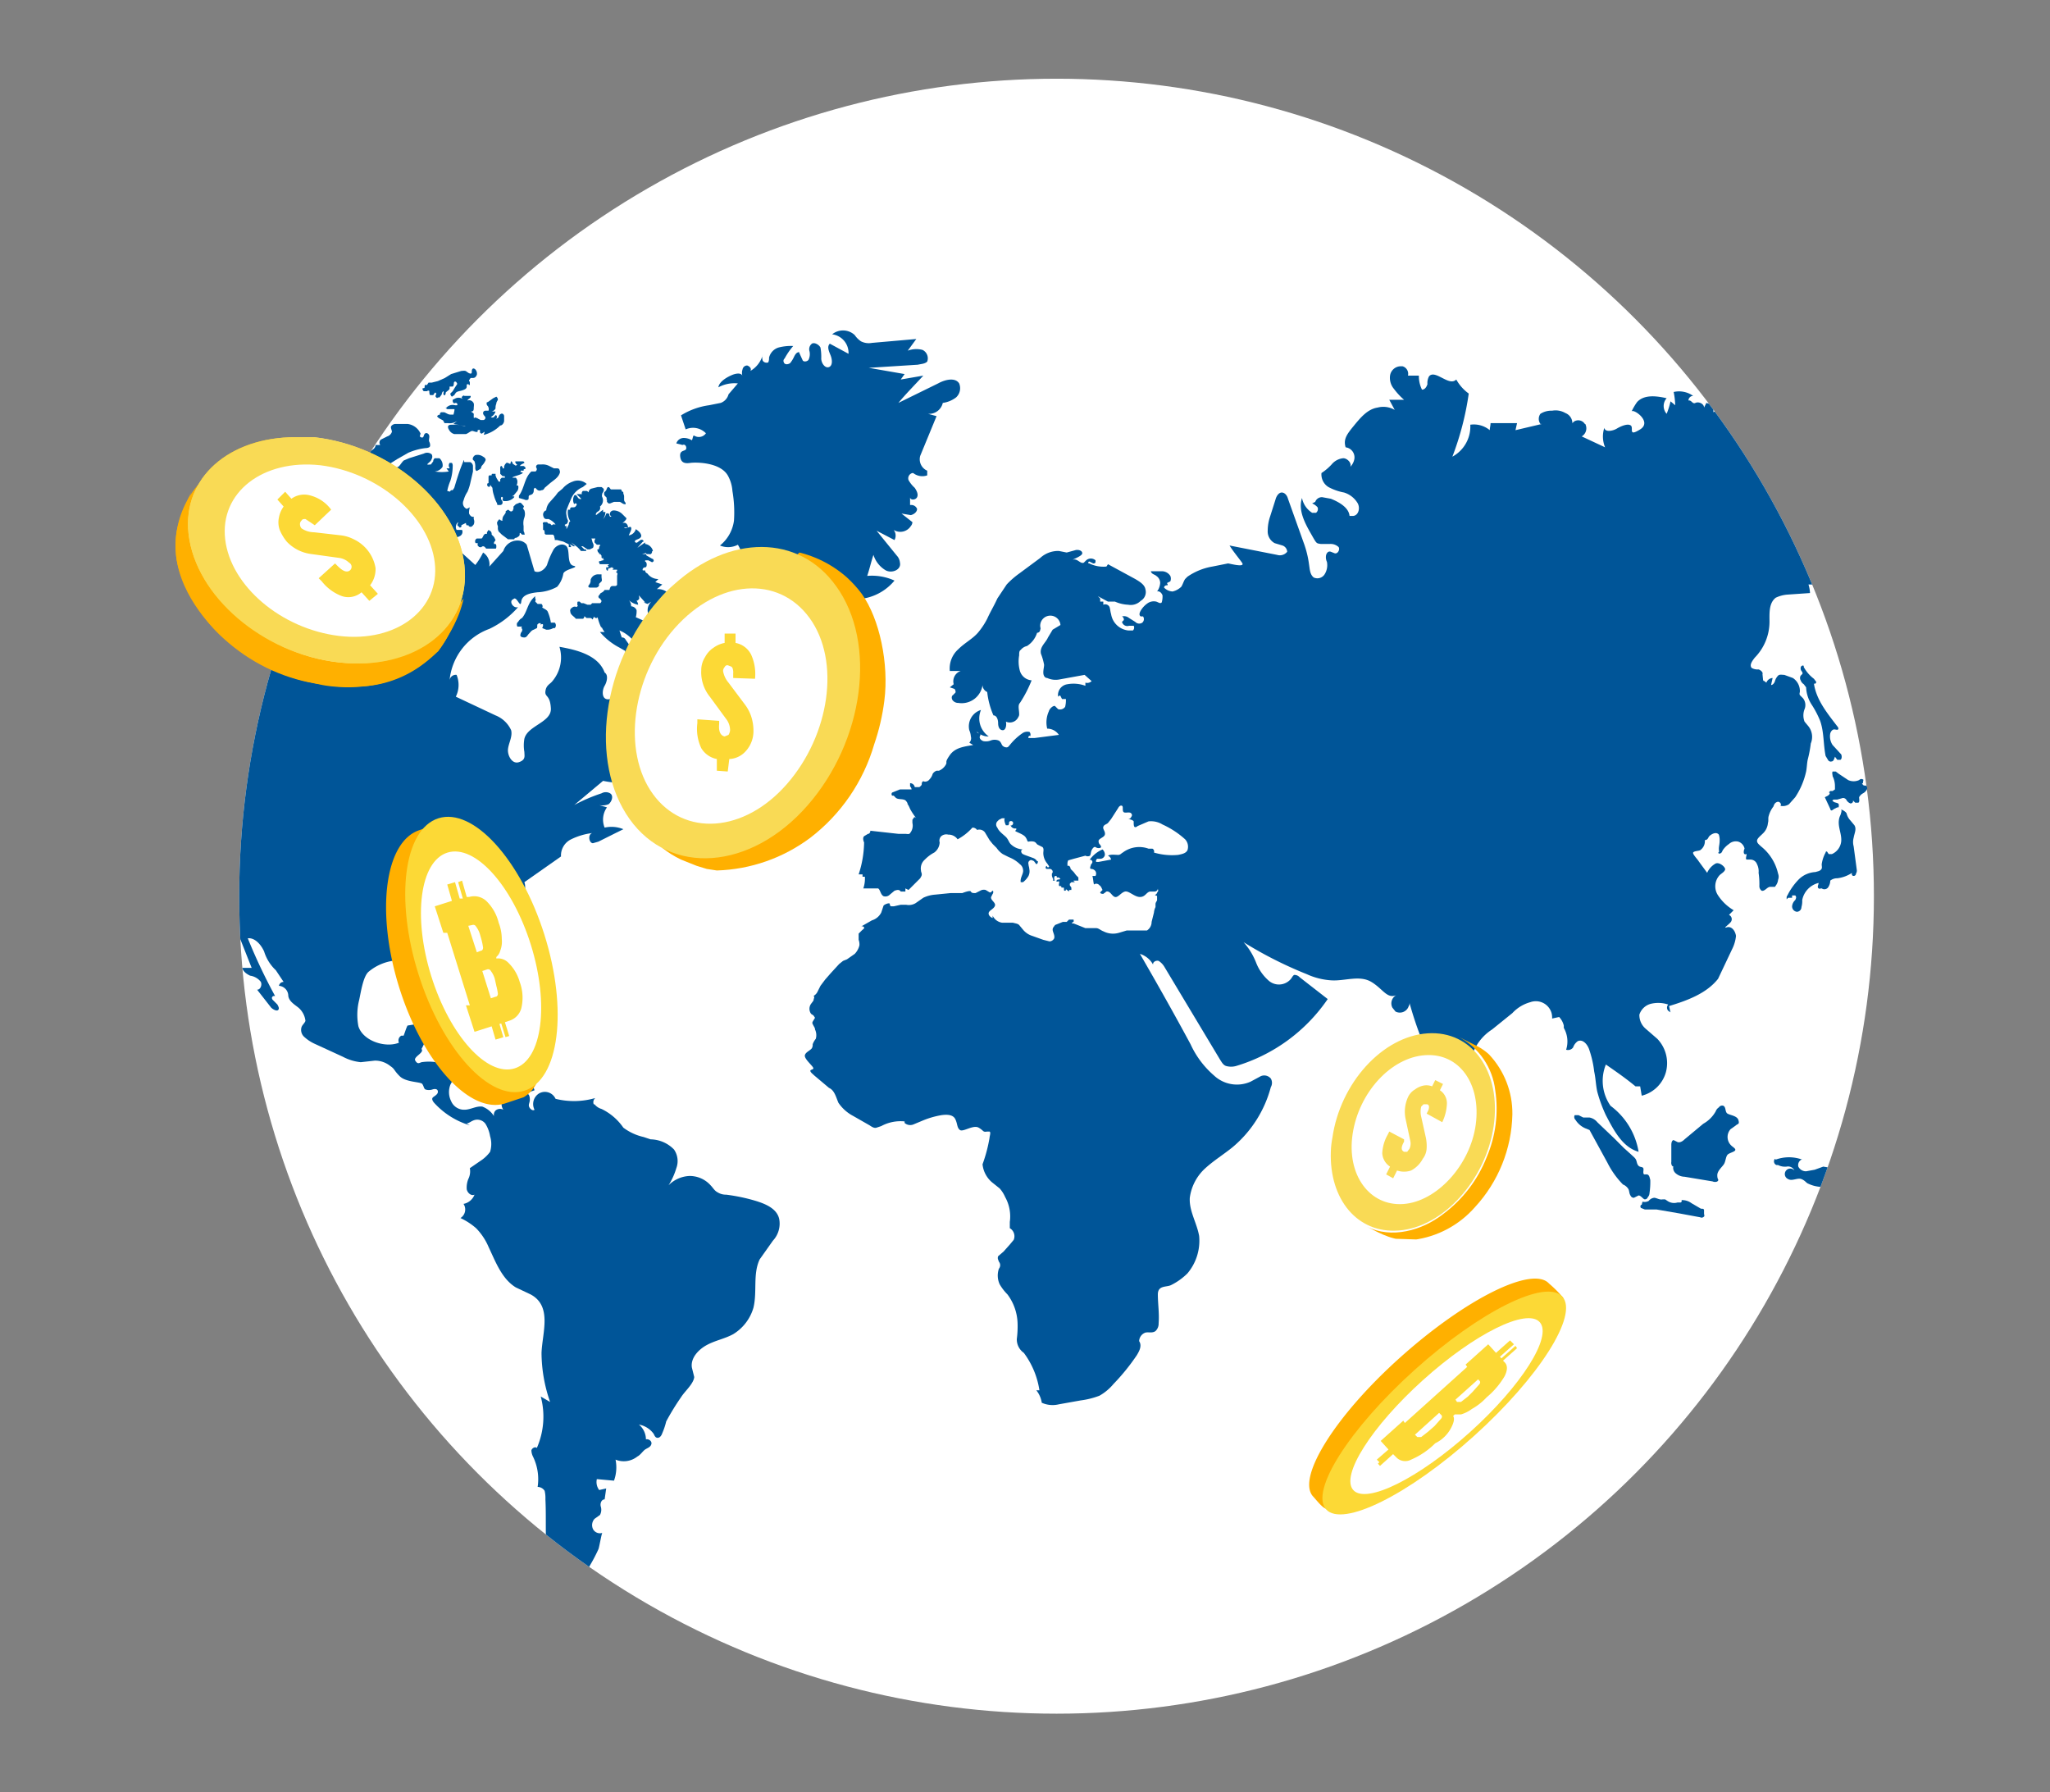
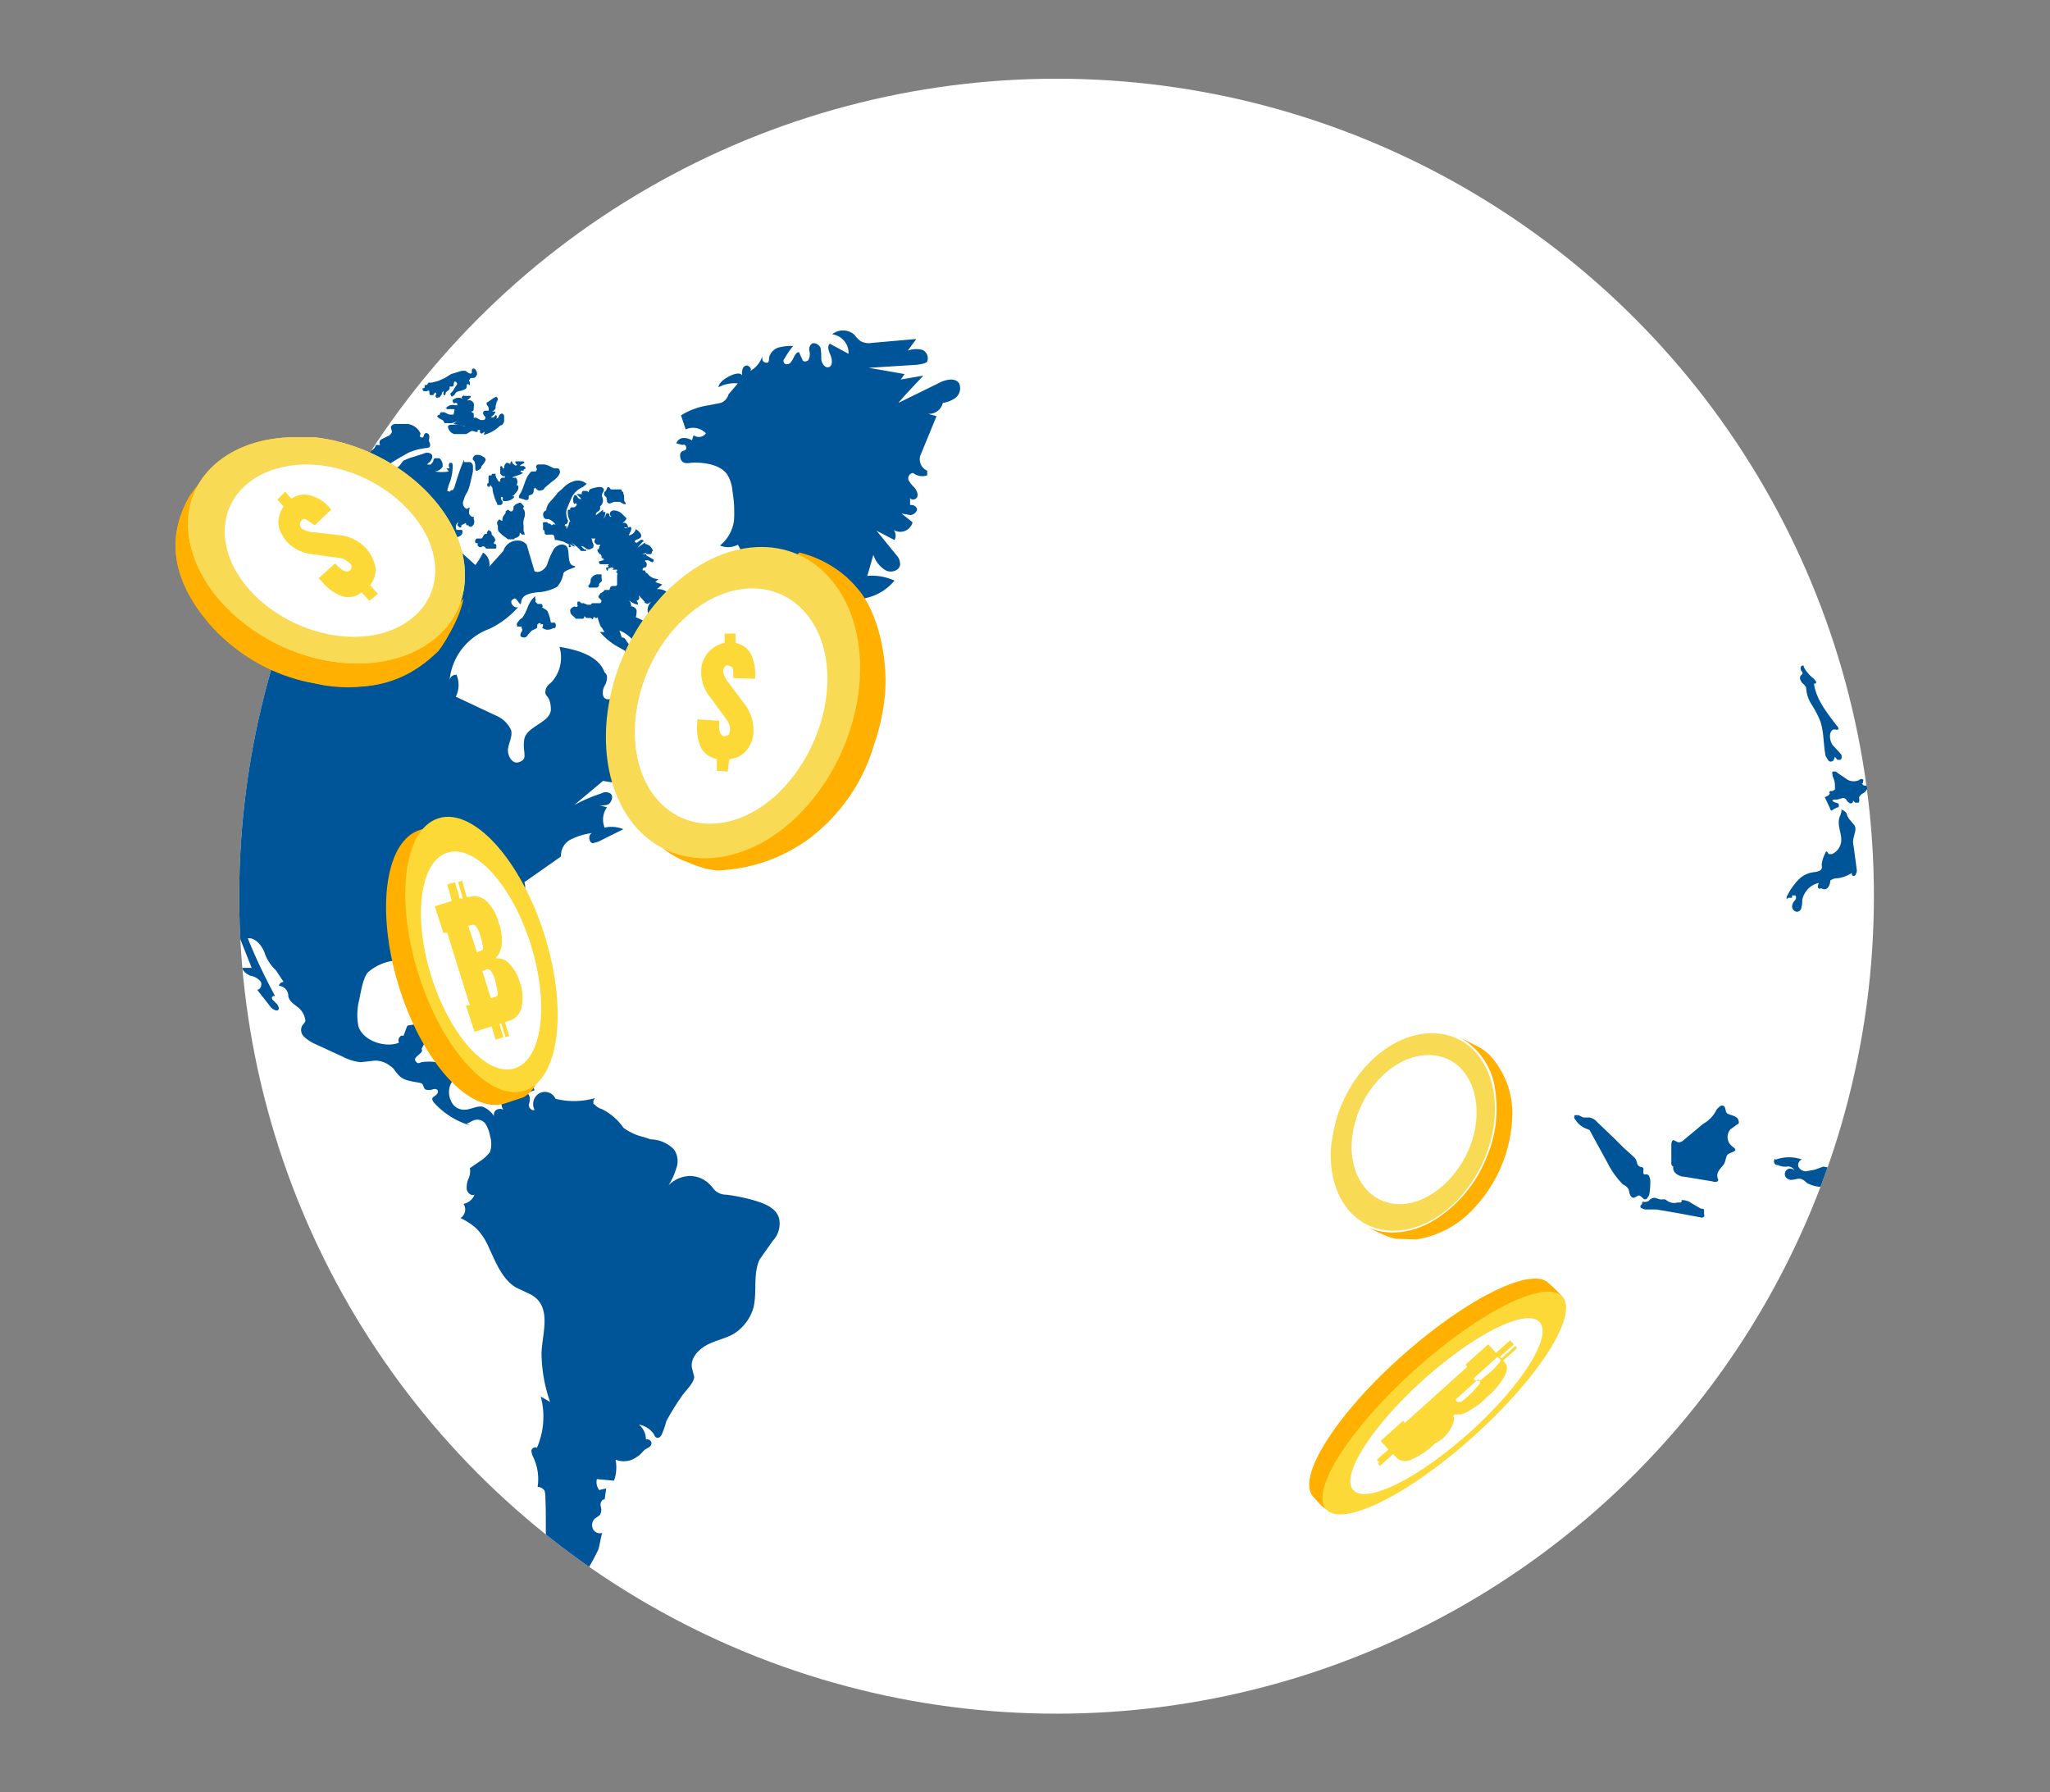
<svg xmlns="http://www.w3.org/2000/svg" viewBox="0 0 263.1 230">
  <rect x="0" y="0" width="263.1" height="230" fill="#808080" stroke="none" />
  <defs>
    <style>.a{fill:none;}.b{clip-path:url(#a);}.c{fill:#fff;}.d{fill:#005598;}.e{fill:#ffb000;}.f{clip-path:url(#b);}.g{fill:url(#c);}.h{clip-path:url(#d);}.i{fill:#f9da55;}.j{clip-path:url(#e);}.k{clip-path:url(#f);}.l{clip-path:url(#g);}.m{clip-path:url(#h);}.n{clip-path:url(#i);}.o{clip-path:url(#j);}.p{fill:#fcd936;}</style>
    <clipPath id="a">
      <circle class="a" cx="135.6" cy="115" r="104.9" />
    </clipPath>
    <clipPath id="b">
      <path class="a" d="M56.2,83.6a21.2,21.2,0,0,0,1.3-2,18.3,18.3,0,0,0,1.4-2.8,13.6,13.6,0,0,0,.6-2,20,20,0,0,1-10,6.9c-7.6,2.1-17-.6-21.5-7.8S25.3,63.8,25.6,62a12,12,0,0,0-3,6.8,18.6,18.6,0,0,0,0,2.5c.6,5.5,5.1,9.7,6.2,10.7a23,23,0,0,0,11.6,5.7,18.5,18.5,0,0,0,8.5,0A16.4,16.4,0,0,0,56.2,83.6Z" />
    </clipPath>
    <linearGradient id="c" x1="24.13" y1="70.62" x2="59.68" y2="70.62" gradientUnits="userSpaceOnUse">
      <stop offset="0" stop-color="#ffe269" />
      <stop offset="0.03" stop-color="#ffd64f" />
      <stop offset="0.08" stop-color="#ffcb2e" />
      <stop offset="0.12" stop-color="#ffc510" />
      <stop offset="0.16" stop-color="#ffc200" />
      <stop offset="0.26" stop-color="#ffc100" />
      <stop offset="0.35" stop-color="#ffd041" />
      <stop offset="0.45" stop-color="#ffe687" />
      <stop offset="0.52" stop-color="#ffe989" />
      <stop offset="0.6" stop-color="#ffd960" />
      <stop offset="0.72" stop-color="#ffc514" />
      <stop offset="0.78" stop-color="#ffbd00" />
      <stop offset="0.87" stop-color="#ffc200" />
      <stop offset="0.92" stop-color="#ffcd34" />
      <stop offset="1" stop-color="#ffe269" />
    </linearGradient>
    <clipPath id="d">
      <path class="a" d="M24.2,68.5c.9,8,9.5,15.4,19.3,16.5s17-4.5,16.1-12.5S50.1,57.2,40.3,56.1H37.9c-8.5,0-14.5,5.2-13.7,12.4" />
    </clipPath>
    <clipPath id="e">
      <rect class="a" x="78.2" y="79.3" width="41" height="28.4" transform="translate(-37.2 89.8) rotate(-41.9)" />
    </clipPath>
    <clipPath id="f">
      <path class="a" d="M92,111.7l-1.3-.2-1.3-.4-2-.8a12.5,12.5,0,0,1-2.4-1.5c1.2,0,15.1-.4,21.7-11.2a20.4,20.4,0,0,0,3-13.6A20.6,20.6,0,0,0,101,70.6a14.4,14.4,0,0,1,7.7,3.5,15.2,15.2,0,0,1,1.9,2.1c2.3,3.2,3.5,9,2.9,13.7a27.8,27.8,0,0,1-1.3,5.6,23.3,23.3,0,0,1-8.2,12A21.1,21.1,0,0,1,92,111.7Z" />
    </clipPath>
    <clipPath id="g">
      <path class="a" d="M107.3,75.2c5.3,7.3,3.6,19.9-3.7,28.2s-17.6,9-22.8,1.7-3.6-19.9,3.8-28.2A17,17,0,0,1,86.5,75c7.1-6.4,16-6.5,20.8.2" />
    </clipPath>
    <clipPath id="h">
      <rect class="a" x="171.8" y="137" width="26.2" height="18.2" transform="translate(32.8 326) rotate(-88.1)" />
    </clipPath>
    <clipPath id="i">
      <path class="a" d="M191.1,135.3a7.1,7.1,0,0,0-1.4-1l-2.4-1.2a8.9,8.9,0,0,1,4.6,6.8,15.8,15.8,0,0,1-1.1,8.6,16.7,16.7,0,0,1-5.6,7.3c-2.7,2.1-6.6,3.2-9.8,1.6,2,1,3.5,1.9,6,1.7a12.6,12.6,0,0,0,7.9-4.2,18.1,18.1,0,0,0,4.8-11.9,11,11,0,0,0-3-7.7" />
    </clipPath>
    <clipPath id="j">
      <path class="a" d="M179.5,157.9c5.7-.4,11.2-6.5,12.2-13.4s-2.7-12.3-8.5-11.9S172,139,171,146a11,11,0,0,0-.2,1.8c-.2,6.1,3.4,10.5,8.7,10.1" />
    </clipPath>
  </defs>
  <g class="b">
    <circle class="c" cx="135.6" cy="115" r="104.9" />
    <path class="d" d="M10,68.1a1.2,1.2,0,0,0,1,.2,1.1,1.1,0,0,0,.9-.5,3.7,3.7,0,0,0,1-2.3,5,5,0,0,1-4.3.8c-.3-.1-.7-.3-.7-.6a1.4,1.4,0,0,1,.2-.6c.2-.3.2-.6.5-.9s.7-.3.7.1.3-.4.2-.5l-.2-.2c-.2-.2-.6-.3-.7-.6s.6-.7,1-.6,1,.2,1.3-.1.4-.6.7-.7.5.2.6.5.1.6.2.9a1,1,0,0,0,1,.4,2,2,0,0,0,1.1-.3c.2-.1.5-.3.5-.5s-.4-.5-.8-.5-.7-.4-.5-.7a18.8,18.8,0,0,1-.1-4.1c.5.2.7-1,1.2-1s.5.2.7.3a1.9,1.9,0,0,0,1.9-.4A10.7,10.7,0,0,1,19,54.8c.6-.4,1.5-.5,1.9.1s.5-.1.5-.4a2.2,2.2,0,0,1,.1-.8c.1-.3.9-.3,1.3-.1s.9.5,1.3.3a1.8,1.8,0,0,0,.7-.5.6.6,0,0,1,.8,0c.3.5-.9,1.1-.5,1.5s1-.2,1.1-.2a1.2,1.2,0,0,1,.8.9c.3.9.4,1.3,1.4.9a1.7,1.7,0,0,1,.1.7l3.6,1.9.3.7,2.1,1.4a1.5,1.5,0,0,0,.7,2h.3c.3-.6.5-1.2.8-1.7a1,1,0,0,1,1.2.5,1.9,1.9,0,0,0-.9,1.8,4,4,0,0,1,4.7-1.8c.7.5,1.8-.4,1.3-1.2.2,1,.3,2,.5,3s.6,0,.7-.3.1-.8.4-.9a.7.7,0,0,1,.8.6,1.6,1.6,0,0,1-.5,1.1.9.9,0,0,0,1.1-.7h0a7.9,7.9,0,0,0,4.6,3.8l-.8.8a39,39,0,0,0,3.5,1.9,1.3,1.3,0,0,0,1.2.2c.4-.1.5-.8.1-.9l1.8-.3-2-.7a1.2,1.2,0,0,1,1.5-.5l1.4.9L61,72.5a8.6,8.6,0,0,0,1-1.6,1.8,1.8,0,0,1,.8,1.8l1.8-2a1.9,1.9,0,0,1,2.2-1.3,1.4,1.4,0,0,1,.8.5l1,3.4c.6.3,1.3-.2,1.6-.8a10.8,10.8,0,0,1,.8-1.9c.3-.6,1.2-1,1.7-.5s0,2.3.9,2.5-1.1.4-1.3,1a3.4,3.4,0,0,1-.8,1.7A5.7,5.7,0,0,1,69,76c-.9.1-2,.3-2.1,1.2s-.5-.5-.9-.4l-.3.2c-.3.4.3,1.1.8.9a11.3,11.3,0,0,1-3.7,2.8,7.8,7.8,0,0,0-5.1,6.6.8.8,0,0,1,.9-.7h0a3.4,3.4,0,0,1-.1,2.8l5.1,2.4a3.7,3.7,0,0,1,2,1.9c.2.8-.3,1.6-.4,2.4s.5,2,1.4,1.7.7-.8.7-1.3a4.9,4.9,0,0,1,0-1.7c.4-1.7,3.5-2.1,3.4-3.9s-.8-1.4-.7-2.2.6-.9.9-1.3a4.7,4.7,0,0,0,.9-4.4c2.3.4,5,1.1,5.8,3.3.5.3.3,1.2,0,1.7s-.4,1.5.2,1.7,1.1-.4,1.4-1,1.3-1,2.3-1.4a18.2,18.2,0,0,1,1.2,6.5l2.6,1.8c-.3.5-1,.4-1.5.5s-1.2.6-.9,1,1,.2,1.3-.2,1-.8,1.4-.5.2.8.5.7a1.4,1.4,0,0,1-.1,1.5,3.3,3.3,0,0,1-1.4,1,12.7,12.7,0,0,1-7.2.6l-3.7,3.1a21.7,21.7,0,0,1,3.5-1.5,1.1,1.1,0,0,1,1.1,0c.5.3.2,1.1-.2,1.4a2.2,2.2,0,0,1-1.6,0l1.4.4a2.7,2.7,0,0,0-.3,2.6,4,4,0,0,1,2.4.2L76.8,108l-.7.2c-.5,0-.7-1.1-.1-1.3a8.4,8.4,0,0,0-2.7.8,2.3,2.3,0,0,0-1.3,2.2l-4.7,3.3a1.9,1.9,0,0,1-.4,1.9l-.6-.4a3,3,0,0,1-1,3.1l-2.7,2a3.9,3.9,0,0,0-1.7,2.9,13.4,13.4,0,0,0,.7,2.7c.2,1-.2,2.2-1.2,2.2l-2-5.1-.5.6-3-.8a.8.8,0,0,0-1.2.2.8.8,0,0,0,.3,1.1h0a.8.8,0,0,1-.8-.1,6.3,6.3,0,0,0-5.9,1.2c-.7.6-1,2.7-1.2,3.6a7.8,7.8,0,0,0-.1,3.4c.6,1.9,3.5,2.8,5.2,2.1a.7.7,0,0,1,.3-.9h.3c.2-.5.3-.9.5-1.3l3-.5a11.2,11.2,0,0,1-1.2,3.5c.4.5-1.1,1-.8,1.5s.5.3.8.2a6.2,6.2,0,0,1,3.3.4,1.8,1.8,0,0,1,.9.8c.2.5-.2,1.1-.5,1.7a2.6,2.6,0,0,0,.1,2.1,1.8,1.8,0,0,0,1.7,1.1c.8,0,1.5-.5,2.3-.4a3,3,0,0,1,1.7,1.6.8.8,0,0,1,0-1.1.9.9,0,0,1,1-.1,1.2,1.2,0,0,1,0-1.4c.3-.4,1-.5,1.2,0l2.6-1.7.2.6-1.1.4c.4,0,.5.4.5.8s-.2.6-.1.9.5.6.7.4a1.6,1.6,0,0,1,.6-2.1,1.5,1.5,0,0,1,2.1.7,9.8,9.8,0,0,0,5.1-.1.7.7,0,0,0-.2.8h.1a1.8,1.8,0,0,0,.9.6,7.2,7.2,0,0,1,2.8,2.4,6.8,6.8,0,0,0,2.6,1.2h0l.9.3a4.3,4.3,0,0,1,3,1.3,2.6,2.6,0,0,1,.3,2.4,8.8,8.8,0,0,1-1,2.2,4,4,0,0,1,2.7-1.2,3.6,3.6,0,0,1,2.7,1.2c.3.3.5.7.9.9a2,2,0,0,0,1.1.3,23.3,23.3,0,0,1,3.8.8c1.3.4,2.7,1,3,2.3a3.2,3.2,0,0,1-.8,2.8l-1.7,2.4c-.9,1.9-.3,4.1-.8,6.2a5.9,5.9,0,0,1-2.6,3.4c-1.1.6-2.3.8-3.4,1.4s-2.1,1.7-1.9,2.9l.3,1.2c-.1.9-1.2,1.8-1.7,2.6a32.1,32.1,0,0,0-1.9,3.1,8.8,8.8,0,0,1-.5,1.5c-.1.3-.3.6-.6.6s-.4-.3-.5-.5a3,3,0,0,0-1.9-1.2,2.5,2.5,0,0,1,.9,1.9c.3-.1.8.2.7.6s-.5.5-.8.7-.6.7-1,.9a2.8,2.8,0,0,1-2.8.4,5,5,0,0,1-.2,2.7l-2.2-.2a1.7,1.7,0,0,0,.3,1.4l.9-.2-.2,1.4c-.4,0-.6.5-.5.9a1.4,1.4,0,0,1-.1,1.1l-.7.5a1.2,1.2,0,0,0-.2,1.3,1,1,0,0,0,1.2.5c-.1.1-.4,1.9-.5,2.1a21.2,21.2,0,0,1-1.1,2.1c-.6,1.2.4,2.7,1.3,3.6a2.4,2.4,0,0,1,.9,1.1c.2.5,0,1.2-.5,1.3s-.9-.4-1.2-.8a9.2,9.2,0,0,0-3.1-2.8l-1.8-1.2c-1-1-1.1-2.7-1.2-4.2s0-3.6-.1-5.5a4.1,4.1,0,0,0-.1-1.1,1.1,1.1,0,0,0-.9-.5,6.6,6.6,0,0,0-.6-3.9,1.9,1.9,0,0,1-.2-.8c.1-.3.5-.5.7-.3a10,10,0,0,0,.5-6.6l1.2.7a19.4,19.4,0,0,1-1.1-6.3c.1-2.6,1.4-6-1.4-7.5l-1.9-.9c-1.8-1.1-2.6-3.3-3.5-5.2a7.8,7.8,0,0,0-1.6-2.4,8.6,8.6,0,0,0-2-1.3,1.3,1.3,0,0,0,.4-1.8h-.1a1.9,1.9,0,0,0,1.5-1.2c-.4.2-.9-.2-1-.7a3,3,0,0,1,.2-1.3,2.2,2.2,0,0,0,.2-1.4l1.6-1.1a4.7,4.7,0,0,0,1-1,3.4,3.4,0,0,0,0-2,4.4,4.4,0,0,0-.6-1.6,1.3,1.3,0,0,0-1.6-.4c-.3.1-.8.6-1.1.2l.7.4a10.1,10.1,0,0,1-4.5-2.8c-.2-.2-.4-.5-.3-.7s.7-.4.7-.8-.4-.4-.7-.3a1.4,1.4,0,0,1-.9,0c-.2-.1-.2-.4-.4-.7s-2.1-.2-2.9-1-.6-.9-1.2-1.3a3.1,3.1,0,0,0-2-.7l-1.8.2a6.2,6.2,0,0,1-2.3-.7l-3.7-1.7a5,5,0,0,1-1.2-.8,1.2,1.2,0,0,1-.4-1.3c.1-.3.4-.5.5-.8a2.6,2.6,0,0,0-.9-1.7c-.5-.4-1.2-.8-1.3-1.5a1.3,1.3,0,0,0-1.2-1.3.6.6,0,0,1,.6-.5l-1-1.5a5.5,5.5,0,0,1-1.5-2.4c-.4-.9-1.2-1.8-2.1-1.7a71.2,71.2,0,0,0,3.5,7.4c-.2,0-.3,0-.4.2a.4.4,0,0,0,.1.3l.6.6c.1.2.3.5.1.7s-.7-.1-.9-.3L33,127c.5,0,.7-.8.4-1.1a2.1,2.1,0,0,0-1.3-.7c-.4-.2-.9-.5-1-1h1.2l-1.9-4.8c-.4-1-.8-2-1.7-2.3s-.6-.1-.8-.3-.2-.4-.3-.7l-.8-3.2a19.7,19.7,0,0,1-.5-3.5,10.8,10.8,0,0,1,.9-5A16.6,16.6,0,0,0,29,99.1a1.4,1.4,0,0,1,1.1,1.2,8.3,8.3,0,0,0,.4-1.5,29.2,29.2,0,0,1-3.1-6.1c-.4-1.2-.7-2.4-1.1-3.6s-.7-2.7-1.1-4.1a1.1,1.1,0,0,1-.7-1.2,1.4,1.4,0,0,1,1.1-1c.3-.1.1-.6-.2-.7h-.9c-.9-.2-.9-1.4-1.2-2.3a2.9,2.9,0,0,0-3.7-1.5.1.1,0,0,0-.1.1l-1.3-2h-.8a3.5,3.5,0,0,1-3.9,2.2l1.2-1a1.1,1.1,0,0,1,.5-1.5h1.3a.6.6,0,0,0,0-.8h-.1a.9.9,0,0,0-1.1.2l-.7.9a4.3,4.3,0,0,1-2.9,1.6,3.6,3.6,0,0,1,.4.9L8.9,80.6C6.4,82.3,3.7,84,.7,84.2c-.6.1-1.4-.2-1.4-.8a13.9,13.9,0,0,0,9.6-5.9l-1.2.6v-.6a4.8,4.8,0,0,1-2.9-.3,2.9,2.9,0,0,0,1.3-3,.7.7,0,0,1-.4.8H5.5a1.2,1.2,0,0,1-.9-.8,2.4,2.4,0,0,1,0-1.2c.1-.5,1.5.7,1.7-.1a1.4,1.4,0,0,0-.2-.6.9.9,0,0,1-.3-.7c0-.3.3-.6.6-.8s.6-.3.7-.7.1-.6.3-.8.9-.2,1.3-.4l.8-.7c.2-.2.7-.3.8,0" />
    <path class="d" d="M67,80.4h-.6c-.1-.2-.1-.5.1-.6a1.2,1.2,0,0,1,.5-.5c.6-.7.7-1.7,1.3-2.4s.3-.2.4-.1,0,.3,0,.4l.3.3h.5c.1.1.2.3.1.4s.6.3.7.6a5.7,5.7,0,0,1,.4,1.4h.5a.5.5,0,0,1,0,.7H71a1.5,1.5,0,0,1-.9.2l-.5-.2c0-.1.1-.2.1-.4s-.3-.1-.3,0V80c-.1-.1-.3,0-.4.1s0,.4-.1.5l-.4.2c-.3.1-.4.3-.6.5s-.3.5-.6.5-.6-.1-.5-.4A.8.8,0,0,1,67,81c0-.1.1-.3-.1-.4" />
    <path class="d" d="M48.4,60.3a1,1,0,0,1-.9.7h-.4a.6.6,0,0,1-.1-.4V59.1h-.3c-.1-.1-.2-.2-.2-.3a.2.2,0,0,1,.2-.2h0l1-.8c.3-.2.5-.4.5-.7h.6a.5.5,0,0,1,.1-.7h0l.8-.4a.9.9,0,0,0,.6-.6c0-.2-.2-.5-.1-.7a.7.7,0,0,1,.6-.3h1.5A2.1,2.1,0,0,1,54,55.7c-.1,0-.1.2-.1.3s.3.2.4.1.1-.4.3-.5.5.1.5.4-.1.5,0,.7a.9.9,0,0,1,.1.5c0,.2-.3.3-.6.3a7.9,7.9,0,0,0-2.2.6l-1.4.8-.8.5a3.1,3.1,0,0,0-.9,1.1c0,.1-.1.1-.2.2s-.7-.7-1-.5" />
    <path class="d" d="M60.7,59c-.1-.2.1-.5.3-.6a1.2,1.2,0,0,1,1,.2c.2.1.4.3.3.5a2.1,2.1,0,0,1-.4.6c-.2.2-.1.4-.3.5s-.4.3-.5.2A.6.6,0,0,1,61,60a2.2,2.2,0,0,0-.1-.8" />
    <path class="d" d="M57.8,63.1c-.1,0,0-.1.1-.2h.2l.2-.3c.3-1,.6-2,1-3s.2-.4.3-.3h.7c.2,0,.4.3.4.5s0,.4,0,.7l-.3,1.3a6.5,6.5,0,0,1-.4,1.3,3.7,3.7,0,0,0-.5,1.1.8.8,0,0,0,.4,1.1l.4-.2a2.2,2.2,0,0,0-.1.8c.1.2.3.5.6.4v.3a.9.9,0,0,1,0,.7c-.1.1-.2.3-.4.3s-.4-.2-.2-.3-.2.2-.3.1a.4.4,0,0,1-.1-.3l-.6.3c.1.2-.1.3-.2.3l-.3-.3c0-.1.1-.3.1-.4a.8.8,0,0,0-.2,1h.7a.6.6,0,0,1-.3.8h0a1.1,1.1,0,0,1-1.1,0l-1.4-.3.7-.2a1.6,1.6,0,0,1-1-.8l1.1.4h.3c.1-.2-.1-.3-.2-.4a1.7,1.7,0,0,0-1.4-.2l-.4.3c-.2.2-.5.2-.7.3l-1.2.3a3.6,3.6,0,0,1-2.5.2.7.7,0,0,1-.4-.5v-.3c.1-.4.3-.9,0-1.1l-.9-.3a1.2,1.2,0,0,1-.5-1c-.1-.4-.1-.9.2-1.1a1.6,1.6,0,0,1,1.2-.1l3.3,1c-.5-.4-.3-.9-.9-1.2s-2.1-.3-2.8-.6a1,1,0,0,1-.5-.4c-.2-.2-.2-.6,0-.7l.5-.2,1.8-.2v-.2h.4a.9.9,0,0,0-1-.1c-.4.1-.9.1-1-.3l.4-.2a.4.4,0,0,1-.5-.1.5.5,0,0,1,0-.5c.1-.2.4-.3.6-.4s.4-.5.7-.8l.7-.3,1.9-.6a.9.9,0,0,1,1,.1.6.6,0,0,1,0,.6c-.1.3-.3.4-.5.6s.2.1.4.1l.3-.4a.5.5,0,0,1,.2-.4h.6a1.2,1.2,0,0,1,.4,1.1,1.3,1.3,0,0,1-1,.6,5.4,5.4,0,0,0,1.8,0l-.3-.4h.4c0-.1-.1-.2-.1-.3a.6.6,0,0,1,.1-.4H58a.6.6,0,0,1,.1.4,6.3,6.3,0,0,1-.3,1.9,6.5,6.5,0,0,0-.4,1.3" />
    <path class="d" d="M61.3,69.5c.1.1,0,.2-.1.2s-.2,0-.2-.1a.4.4,0,0,1,.2-.5h.6c.2-.1.2-.5.5-.6h.2v-.2l.2-.3.3.2a.6.6,0,0,1,.1.4l.3.3.2.4-.2.3v.2h.2a.4.4,0,0,1,.1.3c0,.1,0,.3-.1.3H62.4c-.1-.1-.2-.3-.4-.3s-.2.2-.4.1h-.1l-.2-.2" />
    <path class="d" d="M62.9,62.4a.2.2,0,0,1-.3,0h0a.3.3,0,0,1,0-.4h.1v-.8c0-.1,0-.1.1-.2h.3c0-.1,0-.2.1-.2h.4v.2c0,.1.1.2.1.3l.3.5h.2v-.3l.2-.2h.4c0-.1,0-.2-.1-.2h-.2l-.3-.3V60c0-.1,0-.1.1-.2h.1c0,.1,0,.1.1.1v.2h.2a.7.7,0,0,1,.2-.6c.1-.2.3-.1.5,0s.1-.3.2-.3.2.2.2.3l.3.2c.1.1.2,0,.3-.1h0a.2.2,0,0,1-.2-.2c-.1,0-.1-.2,0-.2h.9a.2.2,0,0,1,.2.2l-.4.2-.2.2h.5c.2.1.3.2.2.4h-.1c-.1,0-.1.1-.1.2H67c-.1-.1-.2.1-.2.2H67c.5.2-1.5.6-1.2.7h.4a.8.8,0,0,1,.2.4,1.3,1.3,0,0,1-.1.6h.2a.9.9,0,0,1-.1.7l-.5.6c-.1,0-.1,0-.1.1H66c0,.1,0,.1-.1.2a1.5,1.5,0,0,1-.9.4h-.3a.2.2,0,0,1-.2-.2c0-.1.1-.2,0-.3s-.2,0-.2.1a.4.4,0,0,0,.1.3.4.4,0,0,1,.1.3.3.3,0,0,1-.3.3h-.3c-.1,0-.1-.1-.1-.2a4.2,4.2,0,0,1-.4-1,3.6,3.6,0,0,1-.2-1l-.3-.4" />
    <path class="d" d="M64.6,66.8h0c-.2,0-.1-.2-.1-.3a.8.8,0,0,1,.2-.4l.2-.3v-.2l.3-.2c.2.1.3.3.5.2s.1-.2.2-.3V65l.3-.3.5-.2c.2,0,.3.2.4.3s.2.2.1.3,0,.1-.1.1l.2.3a1.4,1.4,0,0,1,0,.9,2.1,2.1,0,0,0-.1,1.1v.6c0,.1.1.2.1.3s.1.2,0,.2H67l-.2-.2h-.1c0,.2,0,.3-.1.4l-.3.2c-.2,0-.3.1-.3.2h-.8l-.8-.6-.4-.4a.9.9,0,0,1-.1-.5v-.2a.9.9,0,0,1-.1-.5l.2-.3c.1-.1.2,0,.3.1h0" />
    <path class="d" d="M72.1,69.5h.2l.6.3c.1,0,.1.1.1.2v.2h.3a.7.7,0,0,0-.4-.5l.7.4h.2l-.5-.5.8.6.3.3c.1.1.1.2.2.2h.6c.1-.1,0-.2-.1-.2H75l-.4-.4h.2l.6.4h.3l.4-.2a.6.6,0,0,0,0-.6c-.1-.2-.1-.4-.2-.6h.5c0,.1-.1.2-.1.3v.2l.3.3h.4c.1.1-.1.2-.1.3a.4.4,0,0,1-.1.3h-.1c-.1.1,0,.1,0,.2s.1.2.2.3h.1c-.1,0-.1,0-.1.1h.1c.1,0,.1.1.2.2v.2c0,.1.1.2.2.1s0,.1,0,.2h.1c.1.1-.3.1-.4.2H77c-.1,0-.2.1-.1.2s0,.2.1.2h1.1c.1,0,0,.1,0,.1s-.2.1-.1.1.1.1.1.2h-.3c0,.2,0,.3.1.4s.2-.1.1-.2l.5-.2h.1c0,.1,0,.1.1.1h.1l-.2.2h.6v.2h-.1v.2h.1c.1.1,0,.3,0,.4V75c0,.1-.1.2-.3.2h-.3a.3.3,0,0,0-.3.3h0c-.1,0,0,.1-.1.2h-.6a1,1,0,0,1-.5.4l-.3.4c0,.2.1.3.2.3l.2.3c0,.1-.1.3-.2.3H76l-.2.2h-.4l-.5-.2h-.3l-.2-.2h-.2c-.1,0-.1.1-.1.2v.3h.1l-.2.2a.5.5,0,0,0-.6.1.4.4,0,0,0-.2.5h0c0,.4.5.6.7.9h.9c.1,0,.2-.2.2-.3s.2.2.3.2h.4c.2,0,.3.1.3.2a.5.5,0,0,0,.2-.4c.1.2.4.3.5.1a5.8,5.8,0,0,0,.5,1.4v-.2a2.5,2.5,0,0,0,.4.7H77a8.2,8.2,0,0,0,2.5,2l.7.4a1,1,0,0,0,.4.5.5.5,0,0,0,.5-.5.9.9,0,0,0-.3-.7l-.5-.7a.5.5,0,0,0-.5-.3l-.3-.9a4.5,4.5,0,0,1,2,1.6.9.9,0,0,1,.3.7h0c.1.1.3-.1.3-.2s-.1-.2-.1-.3.1-.3.2-.3a.6.6,0,0,1,0-.6c.1,0,.7.1.6-.1a3.9,3.9,0,0,1-.3-2.1l-.9-.4a2.8,2.8,0,0,0,.1-.9.8.8,0,0,0-.7-.5,1.1,1.1,0,0,0-.3-.8,2.3,2.3,0,0,0,1.2.6.9.9,0,0,0-.3-.6c.1.2.3,0,.4-.1s0-.4,0-.5l.8.9h-.2l.5.2.5-.3a1.5,1.5,0,0,0-.1,2.1c.1.1.3.2.4.1l.2-.3a4.3,4.3,0,0,0,.2-1.1v.2H85v-.2l.2-.4c.1.1.4,0,.5-.2a.3.3,0,0,1-.3-.3h0c.2.1.4.1.5-.1a.3.3,0,0,0,0-.4h-.1c0,.2,0,.3.2.4h.3a1.9,1.9,0,0,0-2-1.4l.7-.6-.9-.3.4-.4a1.7,1.7,0,0,1-1.4-.7c-.2-.1-.3-.2-.3-.4h-.3c-.1-.2.1-.4.3-.4s.2-.3.2-.4-.1-.4-.2-.3v-.2h.4l.4.2c.1.1.2,0,.3-.1h0c0-.2-.1-.3-.2-.3l-.7-.4c-.1-.1-.1-.2,0-.2h.3c.3.1.4-.2.4-.4a.9.9,0,0,0-.3-.6,1,1,0,0,1-.5.6c-.1.1,0,.3.1.4h-.6l1.4-.4a1.2,1.2,0,0,0-1-.9v-.2l-1,.7.7-.8h.1c0-.2-.2-.3-.4-.2h0l-.4.3c-.1.1-.4,0-.3-.2s.7-.2.8-.6h0c0-.4-.4-.7-.7-.9a1.1,1.1,0,0,1-.9.8c.1-.3.4-.7.3-1s-.7.3-.9,0h.5c0-.4-.3-.7-.6-.6s.4-.3.4-.6l-.5-.5a1.6,1.6,0,0,0-1.1-.5.5.5,0,0,0-.5.3.4.4,0,0,0,.2.5h-.2a.4.4,0,0,1-.1-.3c-.1-.1-.2-.2-.3-.1h-.1a1.6,1.6,0,0,1-.4.7,1.6,1.6,0,0,0,.3-.9h-.3v-.3l-.9.7c-.1-.2.1-.4.3-.5a.5.5,0,0,0,.2-.6,1,1,0,0,0,.3-1.2c-.1-.2,0-.4,0-.5a.8.8,0,0,0,.2-.5q0-.1-.3-.3h-.5l-.8.2a.5.5,0,0,0-.3.7c0-.2-.1-.3-.3-.4h-.5c-.1.1-.2.3-.1.4H74l.6.6c-.1.1-.3,0-.4-.1l-.2-.3c-.1-.1-.3-.1-.3,0a1.1,1.1,0,0,0,0,1.1c.1-.2.4-.1.3.1s-.2.3-.4.3h-.3c-.1.1-.2.2-.1.3h-.3a2.1,2.1,0,0,0,.3,1.5c-.1,0-.2.2-.2.4l-.3.6v-.4h-.2v-.2c.3,0,.4-.3.4-.5a1.9,1.9,0,0,1-.2-.7,1.4,1.4,0,0,1,.1-.9l.2-.5.3-.7a2.8,2.8,0,0,1,1.5-1.5l.5-.4a1.7,1.7,0,0,0-1.8-.3,3,3,0,0,0-1.3.9l-.6.5-.3.4-.8.9a1.8,1.8,0,0,0-.4,1c-.2,0-.4.3-.4.5s.1.6.4.6h.3a2.2,2.2,0,0,1,.9.7h-.2c-.1-.1-.2.1-.3.1l-.2-.2h-.2l-.2-.2h-.4a.2.2,0,0,0-.1.3h0v.7h.1a.6.6,0,0,1,.1.4.2.2,0,0,0,.2.2h.8a.2.2,0,0,1,.2.2c.1.1,0,.2.1.3v.2h.3l.8.2" />
    <path class="d" d="M76.9,75a.4.4,0,0,1-.4.4h-.8a.2.2,0,0,1-.2-.2l.2-.3a.9.9,0,0,0,.1-.5,1,1,0,0,1,1-.7h.4V74c0,.2.1.5,0,.6l-.2.2c-.1.1-.2.2-.1.2" />
    <path class="d" d="M66.6,63.9l.7.2a.5.5,0,0,0,.5,0c.1-.2,0-.4.1-.5s.4-.1.5-.3a.6.6,0,0,0,.1-.4c0-.2.1-.3.2-.3l.2.2a.5.5,0,0,0,.6.1c.2,0,.3-.1.4-.3l.7-.6c.5-.4,1-.7,1.2-1.2a.5.5,0,0,0,0-.5c0-.1-.1-.2-.3-.2h-.4l-.6-.3a1.8,1.8,0,0,0-1-.2h-.4a.3.3,0,0,0-.3.3h0c0,.1.1.2.1.3s-.1.3-.2.3h-.5c-.9.8-.9,2.2-1.6,3.1" />
    <path class="d" d="M77.6,63.6a.5.5,0,0,1,0-.5c.1,0,.1-.1.2-.2s0-.2.1-.2a.2.2,0,0,1,.2-.2c.1,0,.2.2.3.3h1.3c.1.1.1.3.2.3s.1.1.1.2.1.2.1.4V64c0,.2,0,.3.1.4a.4.4,0,0,1,.1.3h-.1c-.3,0-.5-.3-.7-.3h-.7l-.5.2h-.2l-.2-.2v-.3h-.1a.2.2,0,0,0,0-.3h0" />
    <path class="d" d="M55.2,50.7h.4l.2-.3c.1,0,.1-.1.1,0s.1,0,.1.1-.1.2-.1.3,0,.1.1.2.1.1.2,0h.2l.3-.4a.5.5,0,0,1,.2-.4c.1.1,0,.2,0,.3s.1.3.2.2a.4.4,0,0,0,.1-.3c0-.1.4-.3.5-.5v-.3h.4c.2-.1.1-.5.2-.6a.2.2,0,0,1,.3.1.2.2,0,0,1,0,.3h0l-.2.3-.3.5-.3.3a.5.5,0,0,0,.2.4l.3-.2.2-.3c.2-.2.5-.2.8-.3s.6-.2.6-.5v-.2c0-.1.1-.1.2-.1s0,.1.1.1h.1V49c-.1-.1-.1-.1-.1-.2l.2-.3h.3c.3,0,.4-.2.5-.4a.8.8,0,0,0-.2-.7c-.1-.1-.3-.2-.4,0s0,.4-.1.5-.2,0-.3,0l-.3-.2c-.2-.2-.5-.1-.7-.1l-1.3.4-.8.5-.9.4-.8.2H55l-.2.3h-.2c-.1,0-.1.1-.1.2s0,.2-.1.2-.2.1-.2,0,0,.3.2.4h.4c.1-.1.3-.1.3,0S55.1,50.6,55.2,50.7Z" />
    <path class="d" d="M58.3,52.5h-.8c-.1,0-.2,0-.2-.1s-.1,0-.1-.1h.1a1.1,1.1,0,0,1,1.1-.3h.2c.1,0,.1,0,.1-.1a.2.2,0,0,0-.2-.2h0c-.1,0-.2.1-.3,0s-.1-.2-.1-.4l.4-.2a1,1,0,0,1,.9.1c-.1-.1-.2-.2-.1-.3s.2-.2.3-.1h.8c.1.3-.4.4-.4.6a.6.6,0,0,1,.7.2c.2.2.1.5.1.8s-.1.4-.3.4.4.2.3.4v.4c.1.1.2-.1.3,0s.2,0,.2.1l.4.2H62a.3.3,0,0,0,.3-.3c0-.2-.3-.3-.3-.6a.3.3,0,0,1,.3-.3h.4a.7.7,0,0,0-.1-.6.4.4,0,0,1-.1-.5h.1l.7-.5.4-.2a.5.5,0,0,1,.2.4c-.1.2-.2.3-.2.5a1.3,1.3,0,0,0-.1.6.7.7,0,0,1-.5.4h.5a1.1,1.1,0,0,1-.6.7.3.3,0,0,0,.4,0c.1-.1.2-.3.3-.2a.3.3,0,0,1,0,.4c-.1.1.3-.1.3-.2a.5.5,0,0,1,.3-.4c.2-.1.4.1.4.3v.6c0,.2-.2.6-.5.6a4.5,4.5,0,0,1-2.1,1.2c0-.1.1-.3.1-.4l-.3.2c-.1.1-.2,0-.3-.1h0v-.3c-.1-.1-.2,0-.3,0v.2c-.2.1-.5-.1-.7-.1s-.5.3-.8.4H58.3a1.1,1.1,0,0,1-.7-.6.6.6,0,0,1-.1-.4c.1-.2.3-.2.5-.2a4.4,4.4,0,0,1,1.6.2h.2l-1.6-.3.5-.4a1.7,1.7,0,0,1-1.2.3h-.3c-.1,0-.2,0-.2-.1s-.1-.1-.1-.2-.7-.3-.8-.6a.5.5,0,0,1,.4-.2c-.1-.1,0-.2.1-.3H57c.3.1.5.3.8.3h.4S58.4,52.5,58.3,52.5Z" />
    <path class="d" d="M102.5,45.2c-.3,0-.5.4-.6.6a3.5,3.5,0,0,1-.5.8c-.3.2-.7.2-.8-.1a.4.4,0,0,1,.1-.5,9.1,9.1,0,0,1,1.1-1.6,6.2,6.2,0,0,0-1.9.2,1.8,1.8,0,0,0-1.2,1.3,1.3,1.3,0,0,1-.1.6.6.6,0,0,1-.7-.2,1.1,1.1,0,0,1,0-.8,3.4,3.4,0,0,1-1.6,2.1c.2-.3-.1-.6-.4-.7a.6.6,0,0,0-.6.5,1.4,1.4,0,0,0,0,.9c-.1-.5-.8-.4-1.3-.2s-1.7.8-1.8,1.6a4.3,4.3,0,0,1,2.5-.5l-1.2,1.4a1.6,1.6,0,0,1-1,1.1L91,52a9.2,9.2,0,0,0-3.6,1.3l.6,1.8a2.3,2.3,0,0,1,2.6.5,1.1,1.1,0,0,1-1.5.3H89c-.1.2-.1.4-.2.6a2,2,0,0,0-1.1-.3,1,1,0,0,0-.9.7l.8.2c.4-.2.6.4.4.6s-.8.1-.7.9.6.9,1.3.8,3.8-.1,4.8,1.6a4.7,4.7,0,0,1,.6,2,16.2,16.2,0,0,1,.2,3.8,4.9,4.9,0,0,1-1.8,3.2,2.7,2.7,0,0,0,2.3-.1,4.2,4.2,0,0,1-.5,5.1c-.8.8-1.9,1.3-2.2,2.4A4.9,4.9,0,0,0,92,79c.5,3,1,6.1,1.7,9.1a4.6,4.6,0,0,1,3.6.6,18.1,18.1,0,0,1,3.3-5.7l-.9-.8.8-.2c0-.2.1-.5.1-.7a2.2,2.2,0,0,0,2.4-1.2,3.7,3.7,0,0,0,4.2-2.9,2.1,2.1,0,0,0,0-.8,6.6,6.6,0,0,0,7.6-1.9,7,7,0,0,0-3.5-.6c.3-.9.5-1.8.8-2.7a3.5,3.5,0,0,0,1.6,2c.8.4,2-.1,1.8-1a1.5,1.5,0,0,0-.4-.9l-2.6-3.2,2.3,1.2a1.2,1.2,0,0,0-.1-1.3,1.6,1.6,0,0,0,2.2-.5.8.8,0,0,0,.2-.5l-1.4-1.1,1.2.2c.4-.1.8-.4.8-.8a.8.8,0,0,0-.7-.5h-.2v-1c0,.4.7.4.9,0s-.1-.9-.3-1.2a3.9,3.9,0,0,1-.8-1,.7.7,0,0,1,.5-.9h.1a1.9,1.9,0,0,0,1.8.3v-.6a1.6,1.6,0,0,1-.9-1.9l2.1-5.1-1.1-.3a1.8,1.8,0,0,0,1.9-1.4,3.6,3.6,0,0,0,1.7-.7,1.6,1.6,0,0,0,.4-1.8c-.5-.8-1.8-.5-2.7,0l-5.1,2.5c1-1.2,2.1-2.3,3.2-3.5l-2.9.5.5-.7-4.6-.8,6.3-.4c.4-.1.9-.1,1.2-.4a1.2,1.2,0,0,0-.6-1.5,3.1,3.1,0,0,0-1.9.1l1.1-1.5-5.7.5a2.2,2.2,0,0,1-1.4-.2,3,3,0,0,1-.8-.8,2.2,2.2,0,0,0-2.9-.1,2.4,2.4,0,0,1,2.1,2.5l-2.4-1.3c-.4.4-.1,1,.1,1.5s.3,1.3-.2,1.5-1-.5-1-1.1a6.6,6.6,0,0,0-.1-1.4c-.2-.4-.8-.7-1.1-.5a.9.9,0,0,0-.3,1,1.7,1.7,0,0,1-.1,1c-.1.3-.7.4-.8.1l-.5-1.1" />
    <path class="d" d="M82.8,102.9c0,.2-.3.3-.5.4a.6.6,0,0,0-.3.6.4.4,0,0,0,.5.2h.7c.4,0,.9.3,1.2.1s.3-.2.4-.1a.2.2,0,0,1,0,.3h0l-.3.2-.2.3c0,.2.2.3.4.3s1.2-.7,1.8-.7a.4.4,0,0,0-.1.5c0,.2.2.4.3.3h.2c.1,0,.1.2.2.3s.4,0,.5-.1a.9.9,0,0,0,0-.7,1.3,1.3,0,0,1,.1-.6l.3-.3a.3.3,0,0,0-.3-.3h-.4a.8.8,0,0,1,.6-.8.7.7,0,0,0-.9.1c0-.3.4-.5.4-.7a.7.7,0,0,0-.6-.3H85.6c-.1-.2.1-.3.2-.4s.3-.2.3-.4h-1l1-.9c.1-.1.2-.1.1-.2H86a2.8,2.8,0,0,0-1.6,1.2l-.6,1a2.1,2.1,0,0,1-1,.8" />
-     <path class="d" d="M226.2,86.5c.1-.2-.2-.5-.5-.6a1.5,1.5,0,0,1-.9-.2c-.3-.4.1-.9.4-1.3a6.6,6.6,0,0,0,1.9-4.6c0-1.1-.1-2.4.8-3.1a4.2,4.2,0,0,1,1.5-.4l2.9-.2a4.3,4.3,0,0,0-.2-1.1,9.9,9.9,0,0,1,2.4.3.7.7,0,0,0-.4.8.2.2,0,0,0,.2.2.9.9,0,0,0,1.2-.1,2,2,0,0,0,.6-2.1,18.5,18.5,0,0,1-.4-2.3,2.1,2.1,0,0,1,1.1-1.9c1-.3,1.9.7,2.5,1.5a2.6,2.6,0,0,0,.1-2.9c-.1-.3-.3-.5-.3-.8a.7.7,0,0,1,.9-.7h.1a2.2,2.2,0,0,1,1,.9c.7,1.4.4,3.1,0,4.7l-.9,4c-.4-.1-.5.4-.5.8a15.6,15.6,0,0,0,1.7,6.3c1,1.7,2.7,3.1,3.1,5a2.9,2.9,0,0,0,.3-3.5h.4l.6.5a1.3,1.3,0,0,0,0-1.2l-.6-1.1c0-.5.4-.9.8-.7l-.9-3.7a9.8,9.8,0,0,0-.9-2.9l-.9-1.7a2.5,2.5,0,0,1-.1-1.9,6.1,6.1,0,0,0,.5-1.2l1.1.8a1.3,1.3,0,0,1,.6-1.4,1.2,1.2,0,0,1,1.6,0l.5.2c.4,0,.4-.6.3-1a4.3,4.3,0,0,1,.7-3.8,4.5,4.5,0,0,1,3.3-2c-1.4-1.7-3.1-3.6-5.3-3.6-.4,0-.9-.1-.9-.4a.6.6,0,0,1,.6-.5h.8a1.6,1.6,0,0,0,1.4-1.8h0a4.5,4.5,0,0,0-1.4-2.4l5.2.3c.2,0,.6,0,.6-.3a1.1,1.1,0,0,0-.2-.6c-.1-.2-1.8-1.3-1.4-2.4s.5-1.9-.9-2.4l-1.3-.4c-.8-.2-.8.7-.7,1.3s0,1.5-.9.8l-.6-.7a5.3,5.3,0,0,0-3-1.2,23.7,23.7,0,0,0-7.5-.5,2,2,0,0,0-1.1.3.8.8,0,0,0-.4,1.1c.2.6.9.8.9,1.4s-.6.7-1.1.5-.7-.6-1-.9a1.5,1.5,0,0,0-1.2-.7,2.4,2.4,0,0,0-1.1.6,8.4,8.4,0,0,1-4.8,1.9,2.4,2.4,0,0,0-1.4-2.2,4.5,4.5,0,0,0-2.8.1c-.8.4-1.6,1-2.4,1.5V52l-.9-.3-.3.6c0-.5-.7-.8-1.1-.6s-.5-.4-.9-.3a.6.6,0,0,1,.6-.6h0a3.1,3.1,0,0,0-2.5-.5A9.9,9.9,0,0,1,215,52l-.6-.5a9.8,9.8,0,0,1-.5,1.6,1.5,1.5,0,0,1,0-2c-1.3-.3-2.9-.5-3.8.5a7.5,7.5,0,0,0-.7,1.2c.2-.4,2.7,1.3,1.1,2.3s-.8-.2-1.2-.5-1.3.1-1.8.4-1.5.5-1.6-.1a3.6,3.6,0,0,0,.1,2.5L203,56a1.2,1.2,0,0,0,.5-1.5.1.1,0,0,0-.1-.1,1,1,0,0,0-1.4-.3l-.2.2a1.4,1.4,0,0,0-.9-1.3,2.5,2.5,0,0,0-1.7-.3,2.6,2.6,0,0,0-1.5.4,1.1,1.1,0,0,0,0,1.3h.2l-3.4.8.2-.9h-3.4c0,.3-.1.6-.1.9a3.2,3.2,0,0,0-2.5-.7,4.4,4.4,0,0,1-2.3,4.1,37.1,37.1,0,0,0,2.1-8.1,5.5,5.5,0,0,1-1.6-1.8c-.5.5-1.2.1-1.8-.2s-1.3-.7-1.7-.2a1.8,1.8,0,0,0-.2,1c-.1.3-.3.7-.7.7a3.9,3.9,0,0,1-.4-1.8h-1.4A1,1,0,0,0,180,47h-.2a1.4,1.4,0,0,0-1.4,1.2,2.2,2.2,0,0,0,.5,1.7,8.6,8.6,0,0,0,1.3,1.4h-1.9l.7,1.3a2.9,2.9,0,0,0-2.2-.3c-1.3.2-2.2,1.3-3.1,2.4s-1.3,1.7-1,2.7a1.3,1.3,0,0,1,1.1,1.6,1.9,1.9,0,0,1-.5.9c.2-.5-.4-1.1-.9-1.1a2.2,2.2,0,0,0-1.5.8,6.9,6.9,0,0,1-1.3,1.1,1.9,1.9,0,0,0,.9,1.8,6.8,6.8,0,0,0,2,.7,3.1,3.1,0,0,1,1.7,1.3c.4.6.2,1.6-.5,1.7h-.5c-.1-1.1-1.4-1.8-2.4-2.2l-1.1-.2a.9.9,0,0,0-.9.6l-.4.2a1.8,1.8,0,0,1,.7.5.6.6,0,0,1-.2.7h-.5a2.9,2.9,0,0,1-1.3-1.9c-.5,1.5.3,3.1,1.1,4.5s.7,1.3,1.3,1.4h1.2a1.5,1.5,0,0,1,1.1.4c.2.3-.1.9-.5.8l-.5-.2c-.3-.1-.5.1-.6.4h0a1.4,1.4,0,0,0,.1.9,2.2,2.2,0,0,1-.3,1.6,1.1,1.1,0,0,1-1.4.4c-.5-.4-.5-1.1-.6-1.7a12.8,12.8,0,0,0-.7-2.8l-2-5.6c-.1-.4-.4-.8-.8-.8s-.7.5-.8.9l-.7,2.2a5.7,5.7,0,0,0-.3,1.8,1.7,1.7,0,0,0,.9,1.6l1,.3a.9.9,0,0,1,.6.8,1.2,1.2,0,0,1-1.3.4L157.8,70c.5.8,1.1,1.5,1.6,2.2s-1.6.1-1.8.1l-2,.4a8,8,0,0,0-3.2,1.3l-.3.3c-.2.3-.3.7-.5,1a2.4,2.4,0,0,1-1.1.6,1.6,1.6,0,0,1-1.1-.5c0-.2.2-.3.4-.3s-.1-.3,0-.3l.4-.2a.9.9,0,0,0,0-.7,1.3,1.3,0,0,0-1.1-.6h-1.4c.1.4.5.4.7.6a1.1,1.1,0,0,1,.5.9,2.1,2.1,0,0,1-.4,1.1c.3-.1.6.2.7.5a2.8,2.8,0,0,1-.1.9c-.2.2-.4,0-.7-.1a1.4,1.4,0,0,0-1.1.2,3,3,0,0,0-.8.8c-.2.3-.4.7-.1.9h.3a.6.6,0,0,1-.1.8.7.7,0,0,1-.9-.1l-.8-.5a1,1,0,0,0-.9-.2c.2.1.3.4.2.5s-.1.1-.2.2a.7.7,0,0,0,.9.5h.6a.5.5,0,0,1-.1.6h-.6a2.5,2.5,0,0,1-2.2-2.1c-.1-.3-.1-.6-.2-.9a.6.6,0,0,0-.8-.3v-.4h-.4v-.4l-.3-.3,1.3.7h.9a4.7,4.7,0,0,0,1.7.4,1.8,1.8,0,0,0,1.6-.5,1.3,1.3,0,0,0,.6-1.5c-.1-.6-.8-1-1.3-1.3l-3.5-1.9-.2.3a4.1,4.1,0,0,1-2.2-.4h-.1c-.1-.2.1-.3.2-.2l.4.2c.1,0,.3,0,.3-.2v-.2a.9.9,0,0,0-1.2,0l-.3.3c-.4.2-.8-.5-1.3-.4s1.1-.4,1.1-.8-.6-.5-.9-.4l-1.1.3-1-.2a3.4,3.4,0,0,0-2.4.9l-2.7,2a10.7,10.7,0,0,0-1.6,1.4L128,76.8c-.4.9-.9,1.7-1.3,2.6a9.4,9.4,0,0,1-1.2,1.8c-.7.8-1.7,1.3-2.5,2.1a3.3,3.3,0,0,0-1.1,2.8h1.4a1.4,1.4,0,0,0-.9,1.7l-.5.4.6.2c.1.1.2.4.1.5l-.3.3c-.2.1-.2.5,0,.7a.9.9,0,0,0,.7.3,2.7,2.7,0,0,0,3.1-2.3h0a1,1,0,0,0,.6.9,10.2,10.2,0,0,0,.8,3c.4,0,.6.5.6,1s.2.9.6.9.5-.7.4-1.1a1.2,1.2,0,0,0,1.6-.6.6.6,0,0,0,.1-.4c0-.5-.2-1.1.1-1.4a15.9,15.9,0,0,0,1.5-2.9,1.7,1.7,0,0,1-1.5-1.2,4.5,4.5,0,0,1-.1-2c0-.3,0-.6.2-.7a1.4,1.4,0,0,1,.8-.5,3.1,3.1,0,0,0,1.3-1.7.4.4,0,0,0,.4-.4c.1-.1,0-.3,0-.5a1.3,1.3,0,0,1,1.3-1.3h0a1.3,1.3,0,0,1,1.3,1.2l-1,.6-.6,1c-.3.7-1.1,1.2-.9,2.1a7.4,7.4,0,0,1,.4,1.4c0,.3-.1.6-.1,1s.2.7.5.7a2.6,2.6,0,0,0,1.5.2l3.3-.6.9.8a.8.8,0,0,1-.8.2v.4a4.4,4.4,0,0,0-2.3-.2,1.4,1.4,0,0,0-1.2,1.6h0c.1-.1.2-.2.3-.1l.2.4h.5a3.4,3.4,0,0,1-.1,1,.8.8,0,0,1-.9.3l-.4-.4c-.2-.1-.7.3-.8.7a3.4,3.4,0,0,0-.2,2.2,1.8,1.8,0,0,1,1.5.8l-3.1.4H132c-.1-.2.2-.4.2-.2a.5.5,0,0,0-.1-.6H132a1.1,1.1,0,0,0-.8.2,7.5,7.5,0,0,0-1.6,1.5c-.1.1-.2.3-.4.3a.7.7,0,0,1-.6-.3c-.1-.2-.2-.5-.5-.6a1.4,1.4,0,0,0-.9,0,1.7,1.7,0,0,1-1,.1c-.3-.1-.6-.4-.4-.7s-.5-.3-.4-.5a2,2,0,0,0,1.5.6,2.8,2.8,0,0,1-1-3.4,2.2,2.2,0,0,0-1.5,2.6,2.4,2.4,0,0,1,.2.8.8.8,0,0,1-.2.8l.5.3c-1.1.2-2.3.3-3,1.3s-.3.8-.5,1.2a1.8,1.8,0,0,1-.9.8h-.3a1,1,0,0,0-.5.4,1.6,1.6,0,0,1-.4.7.7.7,0,0,1-.6.3c-.1,0-.2-.1-.3,0a.4.4,0,0,0-.1.3c0,.2-.2.3-.3.4h-.6a.6.6,0,0,0-.6-.5v.4a.8.8,0,0,1,.2.4h-1.5l-.5.2-.5.2a.3.3,0,0,0,0,.4h.2l.2.2c.3.4,1.1.1,1.4.5s.1.3.2.4a3.3,3.3,0,0,1,.3.6,8.3,8.3,0,0,0,.8,1.2c-.1-.1-.2-.2-.3-.1l-.2.3v.4a1.5,1.5,0,0,1-.3,1.3c-.1.2-.4.1-.6.1h-.9l-3.6-.4c0,.2-.1.4-.3.4l-.5.3c-.2.2-.1.6,0,.8a13.6,13.6,0,0,1-.7,4.1h.5v.3h.3a3.9,3.9,0,0,1-.2,1.5h1.9c.3.2.3.8.7,1a.8.8,0,0,0,.8-.2l.6-.5c.3-.1.6-.2.8.1h.6V114l.4.2.3-.3,1.2-1.2c.1-.2.2-.3.2-.5s-.1-.3-.1-.5a1.5,1.5,0,0,1,.5-1.4,4.7,4.7,0,0,1,1.2-.9,1.7,1.7,0,0,0,.7-1.3.8.8,0,0,1,.2-.8,1,1,0,0,1,.9-.2,1.4,1.4,0,0,1,1.2.6,7,7,0,0,0,1.9-1.5.7.7,0,0,1,.6.3.9.9,0,0,1,1,.3l.6,1,.4.5.5.5a3,3,0,0,0,.8.8l.8.4a4.2,4.2,0,0,1,1.4.9,1,1,0,0,1,.4.7c.1.5-.4,1-.3,1.6h.3a2.7,2.7,0,0,0,.7-.8,1.4,1.4,0,0,0,.1-.9c0-.2-.1-.4-.1-.6a.4.4,0,0,1,.2-.5c.1-.1.3,0,.5.1l.3.4c.2-.1.2-.2.2-.4h-.1a1,1,0,0,0-.5-.4l-1.1-.4c-.2-.1-.3-.1-.4-.3s0-.4.2-.4a2.4,2.4,0,0,1-1.6-.7c-.2-.2-.3-.6-.6-.9s-.9-.7-1.1-1.2a.6.6,0,0,1,0-.8l.2-.2.4-.2h.3c.1,0,0,.1,0,.2a1.9,1.9,0,0,0,.2.7h.3a.4.4,0,0,0,.1-.3c0-.3.4-.3.5-.1s-.1.5-.3.4a.6.6,0,0,0,.7.4c.1.1,0,.2-.1.3s1,.4,1.3.8.2.6.4.6a1.6,1.6,0,0,1,.7,0c.3.1.3.3.5.4l.6.3c.2.2.1.5.1.8a2.1,2.1,0,0,0,.5,1.3l.2.3c.1.1,0,.2-.1.2s-.2-.2-.1-.2-.2,0-.2.2.1.2.3.2h.3c.3.1.4.4.2.6v.2c0,.2.1.3.1.4a.2.2,0,0,1,0,.3h.3c-.1-.1-.1-.2-.1-.4a.2.2,0,0,1,.2-.2c.1,0,.2.1.1.2h.3l.2.2c-.2.1-.4,0-.5.2s.2.1.3.1,0,.3,0,.4,0,.2.1.2h.2c0,.1,0,.2.1.2h.2c.1,0,0,.3.1.4h.1c.1,0,.1-.1.1-.2l.4.3c0-.1,0-.2.1-.2h.2v-.3l-.2-.3v-.2l.2-.2h.4c.1-.1-.2-.1-.1-.2h.6v-.4l-.3-.3-.3-.4-.4-.4a.5.5,0,0,0-.2-.4h-.2v-.2a.9.9,0,0,1,.1-.5l.7-.2,1.5-.4a.6.6,0,0,0,.6,0h0c.1-.2.1-.5.2-.7s.3-.5.5-.4a.7.7,0,0,0,.6.1c.2-.1.1-.2,0-.4a.5.5,0,0,1-.2-.4c-.1-.4.7-.5.8-.9s-.3-.7-.2-1,.4-.3.6-.5l.4-.5.9-1.4c.1-.2.3-.4.5-.3s0,.6.2.8.8-.1,1,.2a.3.3,0,0,1,0,.4c-.1.2-.2.3-.4.3s.5,0,.7.3v.2c0,.1,0,.4.1.5s.3,0,.4-.1l1.4-.6a2.8,2.8,0,0,1,1.8.4,11.2,11.2,0,0,1,2.9,1.9,1.4,1.4,0,0,1,.3,1.4c-.2.4-.7.5-1.2.6a8.2,8.2,0,0,1-3.1-.3.4.4,0,0,0-.2-.5h-.5a3.5,3.5,0,0,0-3.3.5c-.2.1-.3.3-.6.3s-1-.1-1.3.1a.7.7,0,0,1,.4.5l-1.6.3h-.3c-.1-.1,0-.3.1-.4h.4a.6.6,0,0,0,.6-.5.9.9,0,0,0-.3-.7,3.9,3.9,0,0,0-1.7,1.4c.1-.2.4,0,.4.2s-.2.3-.2.4-.2.4,0,.5a.7.7,0,0,1,.6.3.6.6,0,0,1,0,.6h-.4c.1.3.1.7.2,1.1a.5.5,0,0,1,.7.1c.2.1.3.4.4.6l-.3.3c0,.2.3.2.4.2l.4-.3c.5-.1.7.6,1.1.7s.8-.6,1.3-.7,1.2.7,1.9.7.8-.6,1.3-.7h.6a.4.4,0,0,0,.4-.4c0,.2.1.3,0,.4s-.1.3-.3.4.2.1.2.2v.5c0,.1-.2.3-.2.5v.4a1.9,1.9,0,0,0-.2.7l-.3,1.2a1.3,1.3,0,0,1-.6,1.1h-2.6l-1,.3a2.7,2.7,0,0,1-2-.2c-.3-.1-.6-.4-.9-.4h-1.4l-1.5-.6h-.2c-.1-.2.2-.1.2-.3s0-.2-.1-.2h-.5l-.3.3h-.5l-1,.4c-.1.2-.3.3-.3.6s.3.7.2,1.1a.7.7,0,0,1-.6.4l-.8-.2-1.4-.5a2.5,2.5,0,0,1-1.2-.8l-.5-.6c-.2-.2-.5-.2-.8-.3h-1.4a1.6,1.6,0,0,1-1.2-.9v.3c-.3-.1-.6-.4-.5-.7s.7-.5.8-.9-.6-.7-.5-1.1l.2-.4c.1-.1.1-.4,0-.4s-.2.3-.4.2h0l-.5-.3a.9.9,0,0,0-.7.1l-.6.3c-.3,0-.5,0-.6-.2s-1.1.2-1.1.2h-1.5l-2,.2a4.2,4.2,0,0,0-1.5.4l-1,.7a1.7,1.7,0,0,1-1.2.2h-.7l-.9.2h-.3c-.1,0-.2-.1-.2-.3s-.6,0-.8.2l-.3.9a2,2,0,0,1-1.2,1l-1.4.8c.2-.1.3,0,.4.1s-.2.3-.3.4l-.4.4v.8a1.7,1.7,0,0,1,.1.7,2.4,2.4,0,0,1-.6,1.1l-1,.7-.5.2-.5.4-1.1,1.2-.7.8-.6.8-.4.8a1.2,1.2,0,0,1-.5.5c.1,0,.1.2.1.2a2.3,2.3,0,0,0-.1.4l-.3.4a1.1,1.1,0,0,0,0,1.3l.3.2.2.3-.3.5c-.1.2,0,.3.1.5s.2.3.2.5a1.7,1.7,0,0,1,.1,1.2,2.5,2.5,0,0,0-.4.7.9.9,0,0,1-.1.5c-.2.3-.8.5-.9.9s.7,1.1,1,1.5-.3.3-.3.5.3.4.5.6l1.9,1.6c.7.3.9,1.2,1.2,1.9a5.2,5.2,0,0,0,1.9,1.7l2.1,1.2c.3.2.6.4.9.3l.6-.2a5.2,5.2,0,0,1,3-.6v.2a1.1,1.1,0,0,0,1.1.2l1.2-.5a10.9,10.9,0,0,1,2.4-.7c.7-.1,1.5-.1,1.8.5s.2,1.1.6,1.4,1.7-.7,2.4-.3.5.6,1.1.5h.3c.2.1,0,.6,0,.8a18.9,18.9,0,0,1-.9,3.4,3.5,3.5,0,0,0,1.2,2.3l1,.8a4.1,4.1,0,0,1,.7,1.1,5.1,5.1,0,0,1,.6,3.2v.8a1.2,1.2,0,0,1,.5,1.5l-.5.6-.8.9-.7.6c-.1.3,0,.4.1.7a.7.7,0,0,1,0,.9,2.7,2.7,0,0,0,.1,2,6.4,6.4,0,0,0,1,1.3,6.5,6.5,0,0,1,1.3,3.8,12.1,12.1,0,0,1-.1,1.9,2.1,2.1,0,0,0,.9,1.8,10.7,10.7,0,0,1,2,4.8H133a3.3,3.3,0,0,1,.7,1.6,3.4,3.4,0,0,0,2.2.2l2.8-.5a10.5,10.5,0,0,0,2.4-.6,6.5,6.5,0,0,0,1.8-1.5,26.9,26.9,0,0,0,3-3.7c.3-.5.7-1.2.3-1.8a1.2,1.2,0,0,1,.8-1.1c.4-.1.9.1,1.3-.2a1.3,1.3,0,0,0,.4-1c.1-1.3-.1-2.5-.1-3.7s1.1-.9,1.7-1.2a8,8,0,0,0,2.1-1.5,6.5,6.5,0,0,0,1.5-4.8c-.3-1.7-1.3-3.2-1.2-4.9a6.2,6.2,0,0,1,2-3.8c1.1-1,2.4-1.8,3.5-2.7a15.1,15.1,0,0,0,4.9-7.7,1.1,1.1,0,0,0,0-1.1,1.1,1.1,0,0,0-1.3-.3l-1.3.7a4.3,4.3,0,0,1-4.7-.8,11.7,11.7,0,0,1-3-4c-2.1-3.9-4.3-7.8-6.5-11.6a2.9,2.9,0,0,1,1.7,1.4c-.1-.3.3-.6.7-.5a2.3,2.3,0,0,1,.7.7l7.2,12c.2.3.4.7.8.8a2.4,2.4,0,0,0,1.2,0,21.8,21.8,0,0,0,11.8-8.6l-3.6-2.8a.9.9,0,0,0-.7-.3c-.2.1-.3.4-.5.6a2,2,0,0,1-2.7.2,5.9,5.9,0,0,1-1.7-2.4,8.7,8.7,0,0,0-1.6-2.6,51.3,51.3,0,0,0,8.1,4.1,8.9,8.9,0,0,0,3.2.8c1.7.1,3.6-.7,5.1.2s2,2.2,3.2,1.7a1.2,1.2,0,0,0-.5,1.6l.4.5a1.2,1.2,0,0,0,1.7-.7.6.6,0,0,0,.1-.4,46.5,46.5,0,0,0,5.4,12.3,5.5,5.5,0,0,0,2.4-2.8c.2-.9,0-1.8.2-2.7a6.3,6.3,0,0,1,2.6-3.4l2.6-2.1a4.9,4.9,0,0,1,2.3-1.4,2.1,2.1,0,0,1,2.7,1.3,2.2,2.2,0,0,1,.1.8l.9-.2a2.4,2.4,0,0,1,.6,1.1v.3a3.5,3.5,0,0,1,.3,2.8.8.8,0,0,0,.9-.3,1.6,1.6,0,0,1,.6-.8c.7-.3,1.3.5,1.5,1.2a13.1,13.1,0,0,1,.6,2.7c.2.9.2,1.7.4,2.6a18.2,18.2,0,0,0,1.1,3c1,1.9,2.1,4.1,4.2,4.7a9.2,9.2,0,0,0-3.6-5.9,5.6,5.6,0,0,1-.6-5.3c1.3.9,2.6,1.8,3.8,2.8h.6l.2,1.2a4.3,4.3,0,0,0,3.1-3,4.5,4.5,0,0,0-1.1-4.3l-1.5-1.3a2.3,2.3,0,0,1-.8-1.8,2.1,2.1,0,0,1,1.5-1.4,4.1,4.1,0,0,1,2.2.1.6.6,0,0,0,0,.8l.3.2c-.1-.3-.1-.5-.2-.8,2.3-.7,4.8-1.6,6.3-3.5l1.8-3.8a4.8,4.8,0,0,0,.5-1.7c-.1-.7-.6-1.3-1.2-1.1s.5-.5.6-.8a.6.6,0,0,0-.3-.8h0l.6-.6a6.1,6.1,0,0,1-2-1.9,2.1,2.1,0,0,1,.2-2.6c.2-.2.6-.4.7-.7s-.7-1-1.2-.8a2.5,2.5,0,0,0-1.1,1.2l-1.1-1.5c-.1-.2-.8-.9-.7-1.1s.7-.2.9-.3a1.4,1.4,0,0,0,.6-1.3c.3,0,.4-.2.5-.4s.9-.8,1.3-.3a2.2,2.2,0,0,1,.1.8c0,.4-.1.7-.1,1s.1.5-.1.5a.2.2,0,0,0,.3.1h0c.2-.1.2-.2.3-.4a3,3,0,0,1,.8-.8,1.3,1.3,0,0,1,1.2-.3,1.2,1.2,0,0,1,.8.9.9.9,0,0,0-.1.5c0,.1.1.3.3.2s-.2.7.1.7h.4a.9.9,0,0,1,.9.6,2,2,0,0,1,.2,1.1,9.7,9.7,0,0,1,.1,1.7.7.7,0,0,0,.3.6c.4.1.7-.5,1.1-.5h.6l.2-.3a1.4,1.4,0,0,0,.2-.6,1.1,1.1,0,0,0,0-.8,6.2,6.2,0,0,0-2.2-3.5c-.2-.2-.5-.4-.5-.7s.4-.6.7-.9a2.1,2.1,0,0,0,.7-1.4c.1-.3,0-.6.1-.9a3.4,3.4,0,0,1,.6-1.2c.1-.3.2-.5.5-.6s.6.3.4.5a1.4,1.4,0,0,0,1.1-.2l.8-.9a9.7,9.7,0,0,0,1.4-3.3c.1-.5.1-1,.2-1.5a15.5,15.5,0,0,0,.4-2.1,2.2,2.2,0,0,0-.3-2.2l-.5-.6a2.2,2.2,0,0,1,0-1.6,1.4,1.4,0,0,0-.2-1.4l-.4-.4c-.1-.2,0-.3,0-.5a2,2,0,0,0-.9-1.7l-1.1-.4c-.3,0-.6-.1-.8.1a1.6,1.6,0,0,0-.4.7c-.1.3-.3.5-.5.5l.2-.9a.9.9,0,0,0-.8.6l-.4-.3v.2" />
    <path class="d" d="M227.8,148.7a.5.5,0,0,0,.2.8h.2a2,2,0,0,0,1.1.2.9.9,0,0,1,1,.5.7.7,0,1,0-.8,1.1c.5.3,1.2-.2,1.7,0s.6.5.9.6a4.2,4.2,0,0,0,1.6.4l.7.4a2.9,2.9,0,0,1,.9,2.1,1.4,1.4,0,0,0-.9-.1c-.2.1-.4.5-.2.7l.4.2,4.1.6h.5a.5.5,0,0,0,0-.5c-.1-.2-.3-.2-.5-.3s1.4-.6,2.1-.3l1.8,1.3a6.5,6.5,0,0,0,2.7.8,3.2,3.2,0,0,0-1.5-1.3,2.7,2.7,0,0,1-1.3-1.5c-.1-.3.1-.7.4-.6-1.9-2-4.6-2.9-7.1-3.8l-1.8-.3-1.1.4-1.1.2a1.1,1.1,0,0,1-1-.6.8.8,0,0,1,.4-.9h.1a5,5,0,0,0-3.4,0" />
  </g>
  <path class="d" d="M229.5,115.2l-.2.2v-.2a.4.4,0,0,1,.1-.3,8,8,0,0,1,1.5-2.1,3.3,3.3,0,0,1,2.1-.9c.3-.1.5-.1.7-.3s.1-.4.1-.7a4.4,4.4,0,0,1,.5-1.5c0-.1.1-.2.2-.1l.2.3h.4a2,2,0,0,0,1.2-1.6c.1-.9-.4-1.8-.3-2.7a1.9,1.9,0,0,1,.2-.7c.1-.3.2-.6.1-.7s.6.2.7.5a2,2,0,0,0,.5.9l.5.6c.3.5,0,1-.1,1.6a2.1,2.1,0,0,0,0,1.1l.4,3a.7.7,0,0,1-.1.5.3.3,0,0,1-.3.3h0c-.2,0-.3-.2-.2-.4h0a4.4,4.4,0,0,1-1.9.7,1.4,1.4,0,0,0-.9.3,1.6,1.6,0,0,1-.3.9.6.6,0,0,1-.8.1h-.1c-.2.1-.4,0-.4-.2s.1-.3.1-.5a2.8,2.8,0,0,0-2.1,2.2,2.8,2.8,0,0,1-.1.9.6.6,0,0,1-.6.6h0a.7.7,0,0,1-.6-.7,1.2,1.2,0,0,1,.4-.8c.1-.2.2-.4,0-.6H230v.3" />
  <path class="e" d="M56.2,83.6a13.7,13.7,0,0,0,1.3-2,35.4,35.4,0,0,0,1.6-3.4c-1.6,3.7-5.4,6-9.2,6.8a23.9,23.9,0,0,1-22.5-8.6c-3.1-3.7-4.7-9.1-2.7-13.6-1.3,2.9-2.5,5-2.1,8.5s3.1,8,6.2,10.7a24.5,24.5,0,0,0,16.9,6.1,14.2,14.2,0,0,0,10.4-4.5" />
  <g class="f">
    <rect class="e" x="21.1" y="53.5" width="39.2" height="44.3" transform="translate(-45.1 78.8) rotate(-63.8)" />
  </g>
  <path class="d" d="M235.2,102.7c.1.4.8.2.8.6s-.1.3-.2.3l-.4.2-.3.2a.2.2,0,0,1-.2-.2l-.7-1.5.4-.2c.1-.1.3-.2.2-.4h-.1l.2-.2h.3l.3-.2v-.4a2.8,2.8,0,0,0-.3-1.3c0-.2-.1-.4,0-.6h.4l.4.3,1.2.8a1.7,1.7,0,0,0,1.4,0c.1-.1.3-.2.4-.1h.1c.1.1,0,.2,0,.4s-.2.1-.1.2l.2.2h.2c.2,0,.3.3.2.5a1.2,1.2,0,0,1-.5.5,1.2,1.2,0,0,0-.5.5c0,.2.1.6-.1.7h-.4l-.3-.3c.1.2-.1.4-.3.4a1,1,0,0,1-.5-.4.5.5,0,0,0-.5-.3l-.7.2h-.4c-.1,0-.3.1-.2.2" />
  <path class="d" d="M231.5,87.8a1,1,0,0,1-.4-.5.6.6,0,0,1,0-.6l.2-.2c.1-.1,0-.3-.1-.4a.6.6,0,0,1-.1-.4.3.3,0,0,1,.3-.3h0c.1,0,.1.1.1.2a4.7,4.7,0,0,0,1.3,1.5l.3.4c0,.2-.2.3-.3.2.3,2.1,1.7,3.8,3,5.5.1.1.2.3.1.4s-.3,0-.5,0-.4.2-.5.5a2,2,0,0,0,.3,1.5l1.1,1.2c.1.2.1.6-.1.7h-.4l-.3-.4c-.1.3-.2.6-.4.6a.4.4,0,0,1-.5-.2l-.3-.5c-.3-1.5-.2-3.1-.7-4.5a12.1,12.1,0,0,0-1.1-2.1,4.4,4.4,0,0,1-.7-2.2" />
  <path class="d" d="M215,149.4c.1.2-.2.4-.4.2a.7.7,0,0,1-.1-.5v-2.2c0-.3.1-.6.3-.6l.4.2c.3.2.7,0,1-.3l2.4-2a4.1,4.1,0,0,0,1.6-1.6,1,1,0,0,1,.4-.5.5.5,0,0,1,.6-.2c.3.2.2.6.4.9s1.3.3,1.5.9-.1.5-.3.7l-.7.5a1.5,1.5,0,0,0,.1,2.1c.2.2.6.4.5.6s-.6.3-.9.5-.3.8-.5,1.2-.9.9-.9,1.5.2.5.1.7-.5.2-.7.1l-3.6-.6a1.8,1.8,0,0,1-1.2-.5c-.3-.3-.4-.9,0-1.1" />
  <path class="d" d="M203.5,144.8a2.8,2.8,0,0,1-1.3-1.1.5.5,0,0,1-.1-.6h.5l.6.3h.8a1.7,1.7,0,0,1,1,.6l2.2,2.1,1.2,1.2,1,.9c.2.2.5.4.6.7s.1.5.3.7.5.1.6.3-.1.6.1.8h.4c.3.1.3.4.4.7a9.7,9.7,0,0,1-.1,1.7.8.8,0,0,1-.2.5c-.1.2-.2.3-.4.3s-.5-.5-.8-.5l-.6.3c-.3,0-.4-.2-.5-.4s-.1-.5-.2-.7-.4-.5-.7-.6a11,11,0,0,1-2-2.8L204,145" />
  <path class="d" d="M210.8,154.2a1.1,1.1,0,0,0,.8-.1,1,1,0,0,1,.7-.4c.3,0,.7.3,1.1.2h.3l.3.2a1.5,1.5,0,0,0,1.3.2h.4a.2.2,0,0,0,.1-.3h0a2,2,0,0,1,1.3.4l1.2.7c.2,0,.4,0,.4.2v.4c0,.2.1.3,0,.4a.4.4,0,0,1-.5.1l-2.7-.5-2.9-.5h-1.5l-.5-.2c-.1-.1-.1-.4.1-.4" />
  <path class="g" d="M24.2,68.5c.9,8,9.5,15.4,19.3,16.5s17-4.5,16.1-12.5S50.1,57.2,40.3,56.1H37.9c-8.5,0-14.5,5.2-13.7,12.4" />
  <g class="h">
    <rect class="i" x="23.4" y="56" width="37.1" height="30.1" />
  </g>
  <path class="c" d="M41.1,59.7c7.4.9,14,6.5,14.7,12.5s-4.9,10.3-12.3,9.4S29.6,75.2,28.9,69.2s4.8-10.3,12.2-9.5" />
  <g class="j">
    <g class="k">
      <rect class="e" x="74" y="71.5" width="49.7" height="43.9" transform="translate(-24.8 150.3) rotate(-68.1)" />
    </g>
  </g>
  <g class="l">
    <rect class="i" x="73.6" y="73.7" width="41.6" height="33.8" transform="translate(-36.4 86.2) rotate(-41.9)" />
  </g>
  <path class="c" d="M86.6,80.6c-5.5,6.2-6.8,15.8-2.8,21.3s11.7,5,17.2-1.3,6.9-15.8,2.9-21.3-11.7-5-17.3,1.3" />
  <path class="c" d="M62.7,115.9c5.2,1.5,9.1,6.3,8.8,10.6s-4.6,6.7-9.8,5.2-9.1-6.3-8.8-10.6,4.7-6.7,9.8-5.2" />
  <g class="m">
    <g class="n">
      <rect class="e" x="169" y="132.3" width="31.8" height="28.1" transform="translate(-31.3 240.5) rotate(-61.9)" />
    </g>
  </g>
  <g class="o">
    <rect class="i" x="168.3" y="134.3" width="26.6" height="21.6" transform="translate(30.6 321.8) rotate(-88.1)" />
  </g>
  <path class="c" d="M173.6,145.5c.8-5.3,4.9-9.8,9.3-10.1s7.2,3.7,6.5,8.9-5,9.9-9.3,10.2-7.3-3.7-6.5-9" />
  <path class="e" d="M67.4,121.5c2.8,9.1,3.6,17.1-.2,19.3l-2.4.8c-4.5,1.4-10.6-5.3-13.6-15s-1.8-18.7,2.7-20.1a27.6,27.6,0,0,1,2.7-.8C60.9,105.5,64.7,112.6,67.4,121.5Z" />
  <ellipse class="p" cx="61.8" cy="123.2" rx="8.5" ry="18.4" transform="matrix(0.95, -0.3, 0.3, 0.95, -33.88, 23.98)" />
  <ellipse class="c" cx="61.8" cy="123.2" rx="6.7" ry="14.5" transform="translate(-33.9 24) rotate(-17.3)" />
  <path class="p" d="M65.2,123.5a1.8,1.8,0,0,0-1.5-.5v-.2a1.6,1.6,0,0,0,.5-.8,3.2,3.2,0,0,0,.2-1.5,5.9,5.9,0,0,0-.4-2.1,5.8,5.8,0,0,0-1.6-2.8,2.3,2.3,0,0,0-2.2-.5h-.3l-.6-2.1-.5.2.6,2.1h-.4l-.6-2.1-1,.3.6,2.1-2.2.7,1.1,3.4h.5l2.9,9.3h-.5l1.1,3.4,2.2-.7.5,1.7,1-.3-.5-1.7,1.2-.4a2.3,2.3,0,0,0,1.6-1.6,5.8,5.8,0,0,0-.2-3.4A5.5,5.5,0,0,0,65.2,123.5Zm-4.6-4.8a.4.4,0,0,1,.5.2,3,3,0,0,1,.5,1l.2.7a8.4,8.4,0,0,1,.2,1c0,.2-.1.4-.3.4l-.5.2-1.1-3.4Zm3.1,7.8a8.4,8.4,0,0,1,.2,1c0,.2-.1.4-.3.4l-.6.2-1.1-3.5.6-.2a.4.4,0,0,1,.5.2,3,3,0,0,1,.5,1Z" />
  <rect class="p" x="64.2" y="128.4" width="0.5" height="4.7" transform="translate(-36 25.1) rotate(-17.3)" />
  <path class="e" d="M187.5,182.6c-7.3,6.6-14.1,11.7-17.3,11-.5-.1-1.4-1.3-1.7-1.6-2.1-2.4,2.9-10.4,11.3-17.9s16.9-11.7,19-9.4a15.3,15.3,0,0,1,1.8,1.8C201.6,169.4,195.2,175.6,187.5,182.6Z" />
  <ellipse class="p" cx="185.4" cy="179.9" rx="20.4" ry="5.7" transform="translate(-72.8 170.4) rotate(-42)" />
  <ellipse class="c" cx="185.7" cy="180.3" rx="16.1" ry="4.5" transform="translate(-73 170.7) rotate(-42)" />
-   <path class="p" d="M186.3,183.1c.3-.6.4-1.1.2-1.4l.2-.2h.8a4.5,4.5,0,0,0,1.4-.7,7.7,7.7,0,0,0,1.9-1.5,10.3,10.3,0,0,0,2.3-2.7q.6-1.2,0-1.8l-.2-.2,1.8-1.6-.2-.3-1.8,1.6-.2-.2,1.8-1.6-.5-.5-1.8,1.6-1-1.1-2.9,2.6.2.3-8,7.2-.2-.3-2.9,2.6,1,1.1-1.5,1.3.5.5,1.5-1.3.6.6a1.6,1.6,0,0,0,1.8.2,9.8,9.8,0,0,0,3.1-2.1A4.5,4.5,0,0,0,186.3,183.1Zm3.6-5.9c.1.1.1.3-.1.5l-.8.9-.6.6-.9.7H187l-.2-.3,2.9-2.6Zm-6.6,6.5-.9.7h-.5l-.3-.3,3.1-2.8.3.3c.1.1.1.3-.1.5l-.8.9Z" />
+   <path class="p" d="M186.3,183.1c.3-.6.4-1.1.2-1.4l.2-.2h.8a4.5,4.5,0,0,0,1.4-.7,7.7,7.7,0,0,0,1.9-1.5,10.3,10.3,0,0,0,2.3-2.7q.6-1.2,0-1.8l-.2-.2,1.8-1.6-.2-.3-1.8,1.6-.2-.2,1.8-1.6-.5-.5-1.8,1.6-1-1.1-2.9,2.6.2.3-8,7.2-.2-.3-2.9,2.6,1,1.1-1.5,1.3.5.5,1.5-1.3.6.6a1.6,1.6,0,0,0,1.8.2,9.8,9.8,0,0,0,3.1-2.1A4.5,4.5,0,0,0,186.3,183.1Zm3.6-5.9c.1.1.1.3-.1.5l-.8.9-.6.6-.9.7H187l-.2-.3,2.9-2.6Zh-.5l-.3-.3,3.1-2.8.3.3c.1.1.1.3-.1.5l-.8.9Z" />
  <rect class="p" x="176.3" y="185.8" width="5.2" height="0.4" transform="translate(-78.5 167.7) rotate(-42)" />
  <path class="p" d="M92,98.9V97.4A3,3,0,0,1,90,96a5.8,5.8,0,0,1-.5-3.2v-.5l2.8.2v.4c-.1,1,.2,1.5.7,1.6l.5-.2a1.4,1.4,0,0,0,.2-.6,2.4,2.4,0,0,0-.4-1.3l-2.2-3A5,5,0,0,1,90,86a3.1,3.1,0,0,1,.5-1.7,3.2,3.2,0,0,1,1.1-1.2,3.5,3.5,0,0,1,1.4-.6V81.3h1.4v1.2a2.8,2.8,0,0,1,2,1.5,6,6,0,0,1,.5,3.1L94.1,87v-.6a1.5,1.5,0,0,0-.1-.7c-.1-.2-.3-.2-.5-.3s-.4,0-.5.2a.8.8,0,0,0-.2.5,3.1,3.1,0,0,0,.7,1.5l2.1,2.8a5.3,5.3,0,0,1,.8,1.5,6,6,0,0,1,.3,2,3.8,3.8,0,0,1-1,2.5,3,3,0,0,1-2.1,1L93.4,99Z" />
-   <path class="i" d="M177.9,150.7l.5-1a2.2,2.2,0,0,1-1-1.7,5.3,5.3,0,0,1,.7-2.4l.2-.4,1.9,1v.3c-.4.7-.4,1.1,0,1.3h.4l.3-.4a1.6,1.6,0,0,0,.1-1l-.6-2.8a4.5,4.5,0,0,1,.3-2.8,2.2,2.2,0,0,1,.9-1,2.7,2.7,0,0,1,1.1-.5,2,2,0,0,1,1.1.1l.4-.8,1,.5-.4.8a2,2,0,0,1,.9,1.7,6,6,0,0,1-.6,2.4l-2-1.1.2-.4a1.1,1.1,0,0,0,.1-.5.3.3,0,0,0-.3-.3h-.4l-.3.3a2.7,2.7,0,0,0,0,1.3l.6,2.7a5.3,5.3,0,0,1,.1,1.3,2.4,2.4,0,0,1-.5,1.4,3.6,3.6,0,0,1-1.5,1.5,2.8,2.8,0,0,1-1.8,0l-.5,1Z" />
  <path class="p" d="M47.4,77.1l-1-1.1a2.6,2.6,0,0,1-2.5.5,5.9,5.9,0,0,1-2.6-1.9l-.4-.4L43,72.3l.3.3c.7.7,1.2.9,1.6.6a.6.6,0,0,0-.1-1,2.3,2.3,0,0,0-1.2-.6L40,71.1a5.2,5.2,0,0,1-3.2-1.6,6,6,0,0,1-.9-1.5,2.9,2.9,0,0,1-.1-1.6,3.5,3.5,0,0,1,.6-1.4l-.8-.9,1-1,.8.9a2.8,2.8,0,0,1,2.5-.4,4.8,4.8,0,0,1,2.6,1.8l-2.1,2-.6-.4-.6-.4c-.2,0-.4,0-.5.2a.6.6,0,0,0-.2.5.8.8,0,0,0,.2.5,2.9,2.9,0,0,0,1.6.5l3.5.4a4.9,4.9,0,0,1,1.6.5,5,5,0,0,1,2.8,3.7,3.4,3.4,0,0,1-.7,2.2l1,1.1Z" />
</svg>